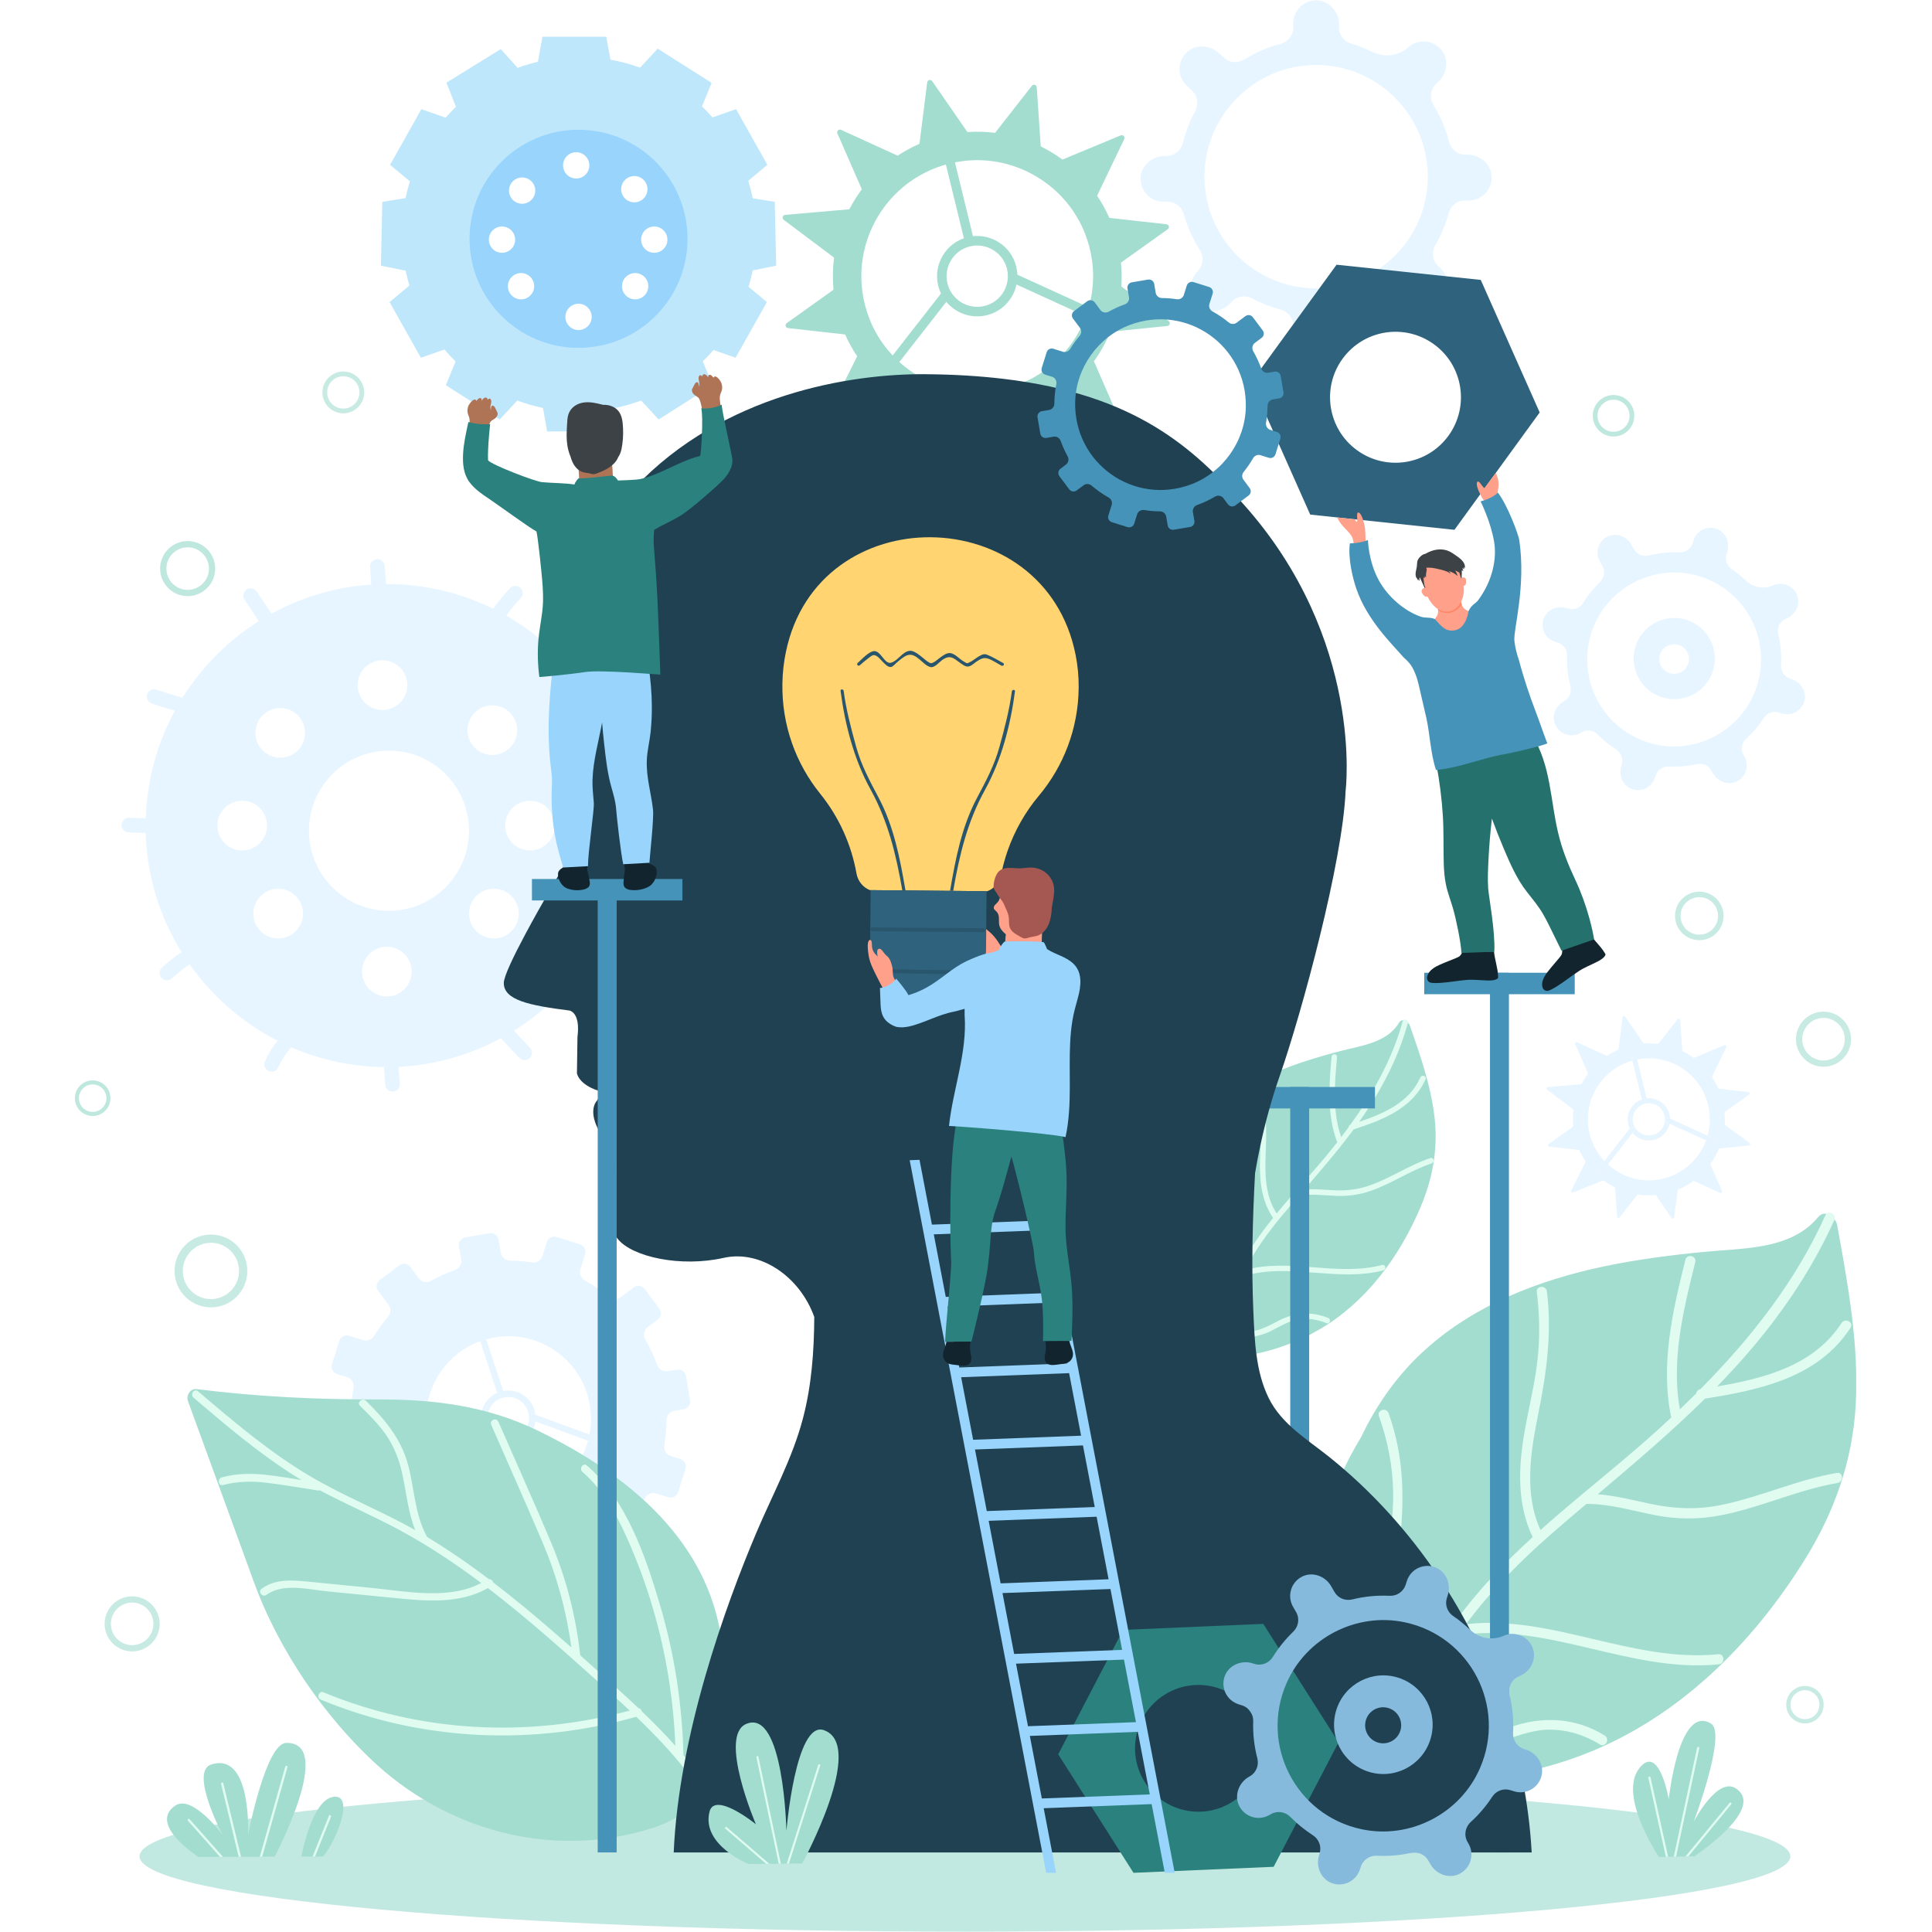
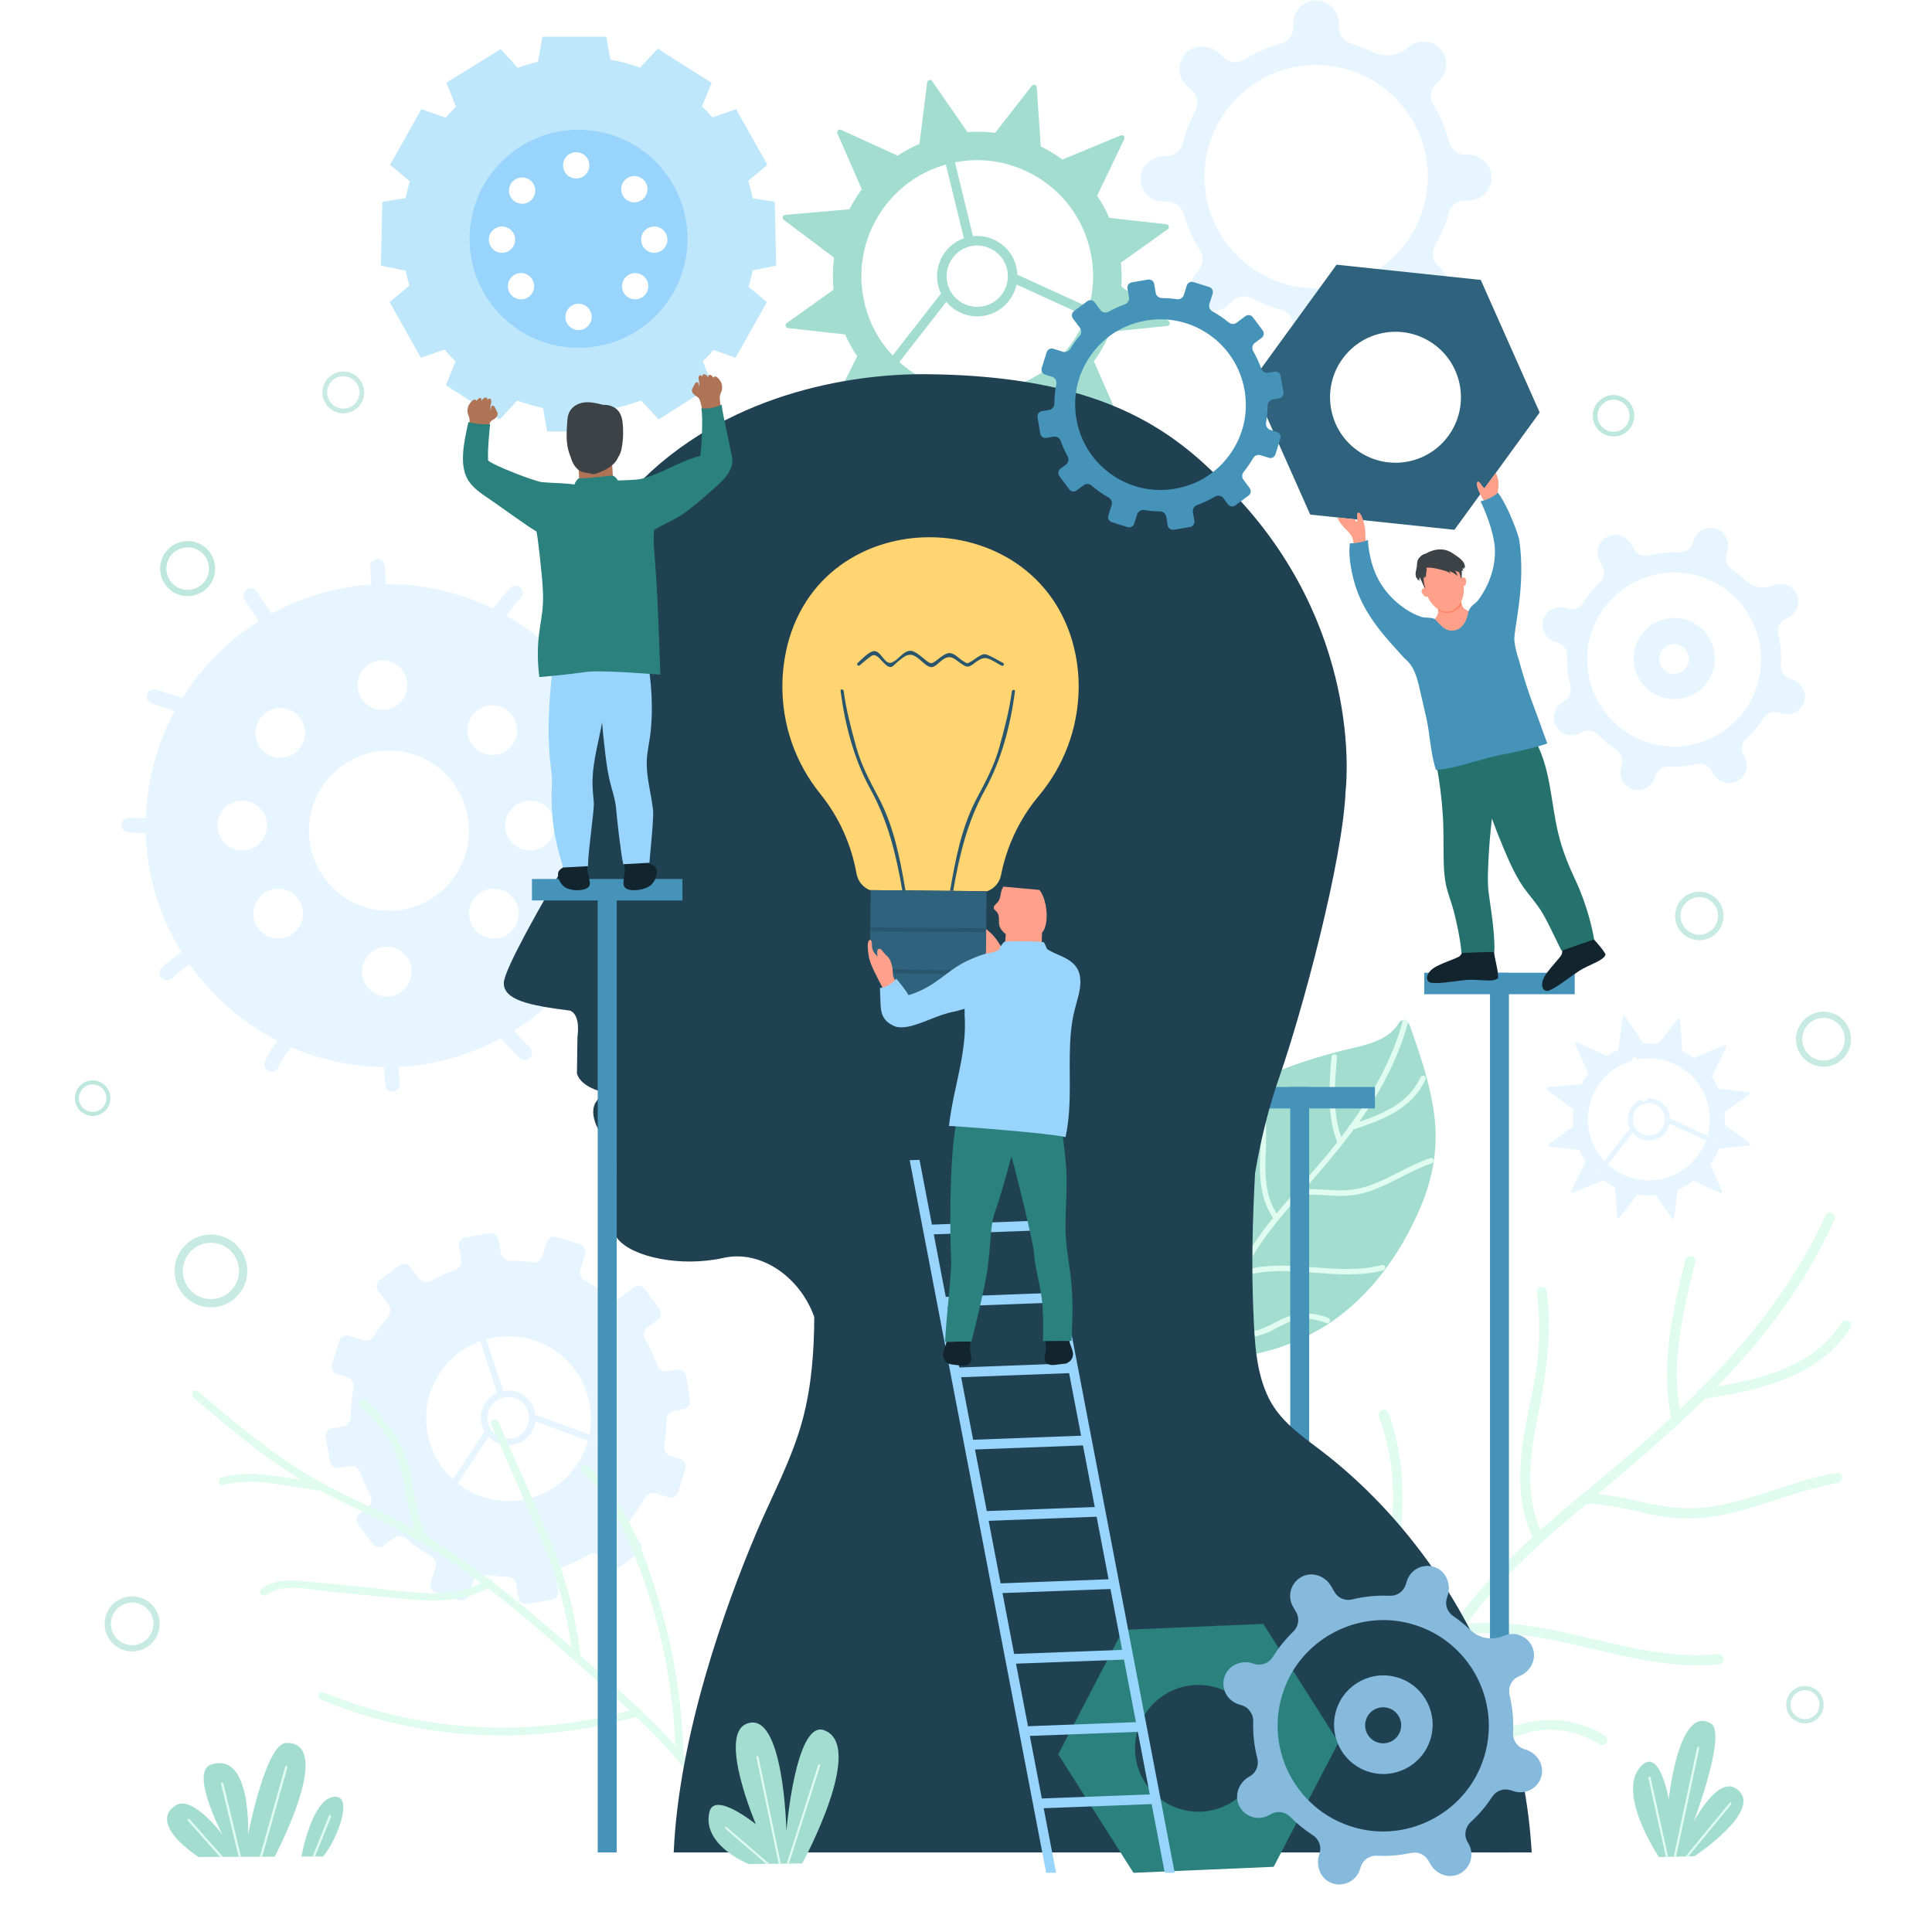
<svg xmlns="http://www.w3.org/2000/svg" width="500" zoomAndPan="magnify" viewBox="0 0 375 375" height="500" preserveAspectRatio="xMidYMid meet" version="1.0">
  <defs>
    <clipPath id="5f460a1da0">
-       <path d="M 27 345.07 L 347.891 345.07 L 347.891 374.938 L 27 374.938 Z M 27 345.07 " clip-rule="nonzero" />
-     </clipPath>
+       </clipPath>
    <clipPath id="4c97ab1821">
      <path d="M 14.531 209 L 22 209 L 22 217 L 14.531 217 Z M 14.531 209 " clip-rule="nonzero" />
    </clipPath>
    <clipPath id="0e4db840e6">
-       <path d="M 255 235.238 L 360.281 235.238 L 360.281 345.746 L 255 345.746 Z M 255 235.238 " clip-rule="nonzero" />
-     </clipPath>
+       </clipPath>
  </defs>
  <rect x="-37.5" width="450" fill="#ffffff" y="-37.5" height="450" fill-opacity="1" />
  <rect x="-37.5" width="450" fill="#ffffff" y="-37.5" height="450" fill-opacity="1" />
  <path fill="#e6f5ff" d="M 102.148 311.324 C 101.418 311.324 100.773 310.801 100.648 310.059 L 100.219 307.523 C 100.07 306.641 99.301 306.027 98.406 306.016 C 96.887 306.004 95.391 305.879 93.918 305.645 C 93.816 305.629 93.715 305.621 93.613 305.621 C 92.824 305.621 92.105 306.105 91.859 306.883 L 91.02 309.551 C 90.816 310.203 90.215 310.617 89.57 310.617 C 89.414 310.617 89.262 310.598 89.109 310.551 L 84.582 309.125 C 83.785 308.871 83.336 308.016 83.59 307.215 L 84.543 304.188 C 84.801 303.355 84.422 302.477 83.664 302.047 C 81.926 301.062 80.289 299.914 78.773 298.617 C 78.422 298.316 77.984 298.156 77.551 298.156 C 77.176 298.156 76.801 298.273 76.48 298.512 L 74.48 300.008 C 74.207 300.211 73.887 300.309 73.57 300.309 C 73.105 300.309 72.648 300.098 72.348 299.699 L 69.512 295.891 C 69.008 295.219 69.148 294.262 69.82 293.758 L 71.406 292.578 C 72.145 292.023 72.328 291.02 71.883 290.211 C 71.105 288.797 70.434 287.312 69.879 285.762 C 69.613 285.016 68.93 284.52 68.164 284.52 C 68.062 284.52 67.961 284.527 67.859 284.543 L 65.773 284.898 C 65.688 284.914 65.602 284.922 65.516 284.922 C 64.789 284.922 64.145 284.398 64.02 283.652 L 63.227 278.973 C 63.082 278.145 63.641 277.355 64.469 277.215 L 66.566 276.859 C 67.441 276.711 68.055 275.941 68.062 275.055 C 68.078 273.148 68.27 271.27 68.629 269.445 C 68.809 268.523 68.309 267.609 67.41 267.328 L 65.43 266.703 C 64.629 266.453 64.184 265.598 64.434 264.793 L 65.859 260.266 C 66.062 259.617 66.664 259.195 67.309 259.195 C 67.461 259.195 67.617 259.223 67.77 259.27 L 70.496 260.125 C 70.676 260.184 70.855 260.207 71.031 260.207 C 71.656 260.207 72.254 259.875 72.598 259.312 C 73.414 257.996 74.328 256.738 75.328 255.559 C 75.883 254.902 75.938 253.961 75.426 253.273 L 73.414 250.574 C 72.91 249.902 73.051 248.949 73.723 248.441 L 77.523 245.602 C 77.801 245.398 78.121 245.301 78.434 245.301 C 78.902 245.301 79.359 245.512 79.656 245.914 L 81.309 248.129 C 81.66 248.602 82.199 248.848 82.746 248.848 C 83.066 248.848 83.387 248.766 83.684 248.602 C 85.145 247.781 86.695 247.082 88.309 246.504 C 89.148 246.203 89.672 245.371 89.523 244.488 L 89.09 241.93 C 88.949 241.102 89.504 240.316 90.336 240.176 L 95.016 239.379 C 95.102 239.363 95.188 239.355 95.273 239.355 C 96 239.355 96.645 239.883 96.77 240.625 L 97.203 243.18 C 97.352 244.066 98.125 244.68 99.02 244.688 C 100.449 244.703 101.863 244.816 103.25 245.027 C 103.348 245.043 103.445 245.051 103.543 245.051 C 104.336 245.051 105.055 244.562 105.301 243.785 L 106.148 241.094 C 106.352 240.445 106.953 240.027 107.598 240.027 C 107.75 240.027 107.902 240.047 108.055 240.098 L 112.582 241.523 C 113.383 241.777 113.832 242.629 113.578 243.43 L 112.645 246.391 C 112.383 247.227 112.766 248.105 113.531 248.531 C 115.184 249.445 116.75 250.508 118.207 251.707 C 118.555 251.992 118.977 252.141 119.398 252.141 C 119.77 252.141 120.141 252.023 120.457 251.789 L 123.004 249.887 C 123.277 249.684 123.598 249.582 123.914 249.582 C 124.379 249.582 124.836 249.797 125.137 250.195 L 127.973 254 C 128.477 254.676 128.34 255.629 127.664 256.133 L 125.707 257.594 C 124.957 258.152 124.781 259.176 125.25 259.988 C 126.156 261.551 126.922 263.207 127.543 264.949 C 127.812 265.691 128.496 266.184 129.258 266.184 C 129.355 266.184 129.457 266.176 129.559 266.16 L 131.387 265.852 C 131.473 265.836 131.559 265.828 131.645 265.828 C 132.375 265.828 133.016 266.355 133.145 267.098 L 133.938 271.777 C 134.078 272.609 133.52 273.395 132.688 273.535 L 130.863 273.844 C 129.984 273.996 129.367 274.762 129.363 275.66 C 129.348 277.305 129.207 278.926 128.938 280.52 C 128.785 281.43 129.285 282.316 130.168 282.598 L 132.055 283.188 C 132.855 283.441 133.301 284.297 133.047 285.102 L 131.625 289.625 C 131.422 290.281 130.824 290.695 130.176 290.695 C 130.023 290.695 129.871 290.672 129.719 290.625 L 127.336 289.875 C 127.156 289.82 126.977 289.793 126.797 289.793 C 126.152 289.793 125.547 290.145 125.207 290.73 C 124.402 292.113 123.5 293.434 122.5 294.68 C 121.969 295.332 121.93 296.25 122.43 296.926 L 124.227 299.336 C 124.73 300.008 124.594 300.965 123.918 301.465 L 120.113 304.305 C 119.84 304.508 119.52 304.605 119.203 304.605 C 118.738 304.605 118.281 304.395 117.98 303.996 L 116.672 302.242 C 116.32 301.766 115.781 301.52 115.227 301.52 C 114.895 301.52 114.559 301.609 114.254 301.789 C 112.637 302.738 110.922 303.547 109.117 304.199 C 108.273 304.5 107.75 305.34 107.902 306.223 L 108.328 308.75 C 108.469 309.582 107.91 310.371 107.082 310.512 L 102.402 311.305 C 102.32 311.316 102.234 311.324 102.148 311.324 M 88.855 287.941 C 91.609 290.098 95.059 291.352 98.703 291.352 C 100.582 291.352 102.516 291.016 104.43 290.305 C 109.199 288.52 112.801 284.453 114.141 279.641 L 116.199 280.395 L 116.621 279.242 L 114.422 278.438 C 114.59 277.578 114.688 276.703 114.703 275.812 C 114.895 266.406 107.363 259.355 98.719 259.355 C 97.293 259.355 95.836 259.547 94.379 259.953 L 94.336 259.82 L 93.176 260.207 L 93.211 260.324 C 93.137 260.352 93.066 260.375 92.992 260.402 C 87 262.641 82.852 268.492 82.723 274.891 C 82.617 279.863 84.676 284.18 87.914 287.141 L 86.605 289.117 L 87.629 289.797 L 88.855 287.941 " fill-opacity="1" fill-rule="nonzero" />
  <path fill="#e6f5ff" d="M 98.652 280.508 C 97.215 280.508 95.836 279.914 94.844 278.895 L 95.512 277.887 L 94.492 277.211 L 94.062 277.859 C 93.879 277.547 93.73 277.215 93.613 276.859 C 92.754 274.246 94.043 271.438 96.508 270.348 L 96.699 270.93 L 97.863 270.543 L 97.68 269.988 C 98.004 269.93 98.324 269.898 98.648 269.898 C 100.875 269.898 102.953 271.316 103.684 273.543 C 103.801 273.895 103.875 274.246 103.918 274.602 L 103.211 274.344 L 102.789 275.496 L 103.906 275.902 C 103.641 277.855 102.297 279.586 100.305 280.242 C 99.758 280.418 99.199 280.508 98.652 280.508 M 98.648 271.156 C 98.23 271.156 97.805 271.223 97.387 271.359 C 95.27 272.055 94.113 274.348 94.809 276.465 C 95.367 278.168 96.953 279.25 98.652 279.25 C 99.07 279.25 99.492 279.184 99.914 279.047 C 102.031 278.348 103.184 276.055 102.492 273.941 C 101.93 272.238 100.348 271.156 98.648 271.156 " fill-opacity="1" fill-rule="nonzero" />
  <path fill="#e6f5ff" d="M 96.699 270.93 L 96.508 270.348 L 93.211 260.324 L 93.176 260.207 L 94.336 259.82 L 94.379 259.953 L 97.68 269.988 L 97.863 270.543 L 96.699 270.93 " fill-opacity="1" fill-rule="nonzero" />
  <path fill="#e6f5ff" d="M 87.629 289.797 L 86.605 289.117 L 87.914 287.141 L 94.062 277.859 L 94.492 277.211 L 95.512 277.887 L 94.844 278.895 L 88.855 287.941 L 87.629 289.797 " fill-opacity="1" fill-rule="nonzero" />
  <path fill="#e6f5ff" d="M 116.199 280.395 L 114.141 279.641 L 103.906 275.902 L 102.789 275.496 L 103.211 274.344 L 103.918 274.602 L 114.422 278.438 L 116.621 279.242 L 116.199 280.395 " fill-opacity="1" fill-rule="nonzero" />
  <path fill="#e6f5ff" d="M 255.461 68.258 C 255.383 68.258 255.305 68.254 255.223 68.25 C 252.824 68.125 251.023 65.969 251.023 63.562 L 251.023 63.242 C 251.023 61.746 249.996 60.465 248.547 60.082 C 246.617 59.566 244.773 58.844 243.043 57.93 C 242.535 57.664 241.992 57.535 241.453 57.535 C 240.562 57.535 239.688 57.891 239.055 58.594 L 238.805 58.859 C 237.926 59.828 236.727 60.312 235.52 60.312 C 234.379 60.312 233.238 59.879 232.359 58.992 C 230.668 57.281 230.789 54.477 232.406 52.695 L 232.582 52.504 C 233.582 51.402 233.688 49.777 232.891 48.52 C 231.543 46.387 230.488 44.051 229.781 41.574 C 229.379 40.152 228.113 39.152 226.637 39.152 C 226.633 39.152 226.629 39.152 226.625 39.152 L 225.852 39.156 C 225.844 39.156 225.836 39.156 225.828 39.156 C 223.305 39.156 221.277 37.051 221.398 34.496 C 221.512 32.094 223.66 30.281 226.062 30.27 L 226.441 30.27 C 227.945 30.262 229.227 29.219 229.59 27.758 C 230.137 25.574 230.945 23.496 231.992 21.562 C 232.711 20.223 232.465 18.578 231.344 17.555 L 230.395 16.691 C 228.527 14.988 228.445 12.047 230.266 10.242 C 231.098 9.418 232.191 9.023 233.305 9.023 C 234.465 9.023 235.648 9.457 236.559 10.289 L 237.574 11.211 C 238.184 11.77 238.965 12.051 239.75 12.051 C 240.359 12.051 240.973 11.883 241.516 11.547 C 243.68 10.211 246.047 9.184 248.559 8.508 C 250 8.121 251.023 6.844 251.023 5.352 L 251.023 4.52 C 251.023 2.066 253.008 0.074 255.461 0.074 C 255.539 0.074 255.621 0.078 255.699 0.082 C 258.102 0.211 259.906 2.367 259.906 4.77 L 259.906 5.344 C 259.906 6.848 260.93 8.121 262.379 8.508 C 263.582 8.828 265.18 9.508 266.605 10.168 C 267.445 10.559 268.348 10.75 269.238 10.75 C 270.641 10.75 272.027 10.273 273.152 9.344 L 273.488 9.066 C 274.316 8.379 275.32 8.047 276.316 8.047 C 277.668 8.047 279.008 8.66 279.891 9.844 C 281.32 11.777 280.809 14.543 278.957 16.074 L 278.902 16.121 C 277.625 17.172 277.379 18.996 278.246 20.41 C 279.582 22.602 280.609 25 281.277 27.543 C 281.652 28.992 282.938 30.023 284.434 30.023 C 284.438 30.023 284.441 30.023 284.445 30.023 L 284.82 30.02 C 284.828 30.02 284.836 30.02 284.84 30.02 C 287.238 30.02 289.391 31.809 289.527 34.207 C 289.672 36.766 287.645 38.895 285.113 38.906 L 284.332 38.91 C 282.855 38.914 281.59 39.914 281.203 41.34 C 280.598 43.555 279.715 45.656 278.59 47.602 C 277.812 48.949 278.039 50.645 279.188 51.691 L 279.512 51.988 C 281.387 53.691 281.465 56.633 279.645 58.438 C 278.812 59.262 277.715 59.656 276.609 59.656 C 275.445 59.656 274.262 59.223 273.352 58.391 L 272.688 57.785 C 272.07 57.227 271.293 56.945 270.508 56.945 C 269.934 56.945 269.359 57.09 268.84 57.395 C 266.828 58.559 264.652 59.473 262.355 60.086 C 260.918 60.473 259.906 61.75 259.906 63.238 L 259.906 63.812 C 259.906 66.266 257.914 68.258 255.461 68.258 M 255.465 12.613 C 254.734 12.613 253.988 12.648 253.242 12.727 C 243.109 13.738 234.914 21.938 233.902 32.078 C 232.609 45.027 242.781 55.977 255.461 55.977 C 256.191 55.977 256.934 55.941 257.68 55.867 C 267.812 54.852 276.008 46.656 277.023 36.516 C 278.316 23.57 268.145 12.613 255.465 12.613 " fill-opacity="1" fill-rule="nonzero" />
  <path fill="#e6f5ff" d="M 76.148 211.887 C 75.801 211.887 75.418 211.699 75.18 211.465 C 74.902 211.188 74.793 210.84 74.766 210.457 C 74.68 209.344 74.594 208.23 74.508 207.117 C 68.121 207.035 62.047 205.668 56.516 203.277 C 56.477 203.336 56.449 203.406 56.398 203.461 C 56.152 203.727 55.922 204.004 55.691 204.285 C 55.035 205.16 54.477 206.109 54.047 207.113 L 54.082 207.031 C 53.938 207.363 53.77 207.625 53.453 207.824 C 53.246 207.957 53.004 208.012 52.758 208.012 C 52.621 208.012 52.488 207.996 52.359 207.969 C 52.02 207.891 51.68 207.609 51.504 207.312 C 51.344 207.031 51.234 206.535 51.363 206.215 C 51.988 204.676 52.836 203.277 53.906 202.016 C 47.055 198.527 41.191 193.398 36.793 187.164 C 36.395 187.445 35.988 187.711 35.602 188.008 C 34.844 188.598 34.113 189.211 33.41 189.863 C 33.117 190.133 32.762 190.27 32.402 190.27 C 32.047 190.27 31.688 190.133 31.395 189.863 C 30.844 189.355 30.848 188.355 31.395 187.848 C 32.598 186.742 33.891 185.734 35.23 184.797 C 31.051 178.039 28.527 170.148 28.273 161.672 C 27.188 161.637 26.105 161.602 25.02 161.566 C 24.223 161.543 23.633 160.938 23.598 160.145 C 23.566 159.402 24.254 158.719 24.984 158.719 C 24.996 158.719 25.008 158.719 25.02 158.719 C 26.117 158.754 27.211 158.789 28.305 158.824 C 28.531 151.277 30.562 144.191 33.949 137.953 C 32.469 137.516 30.992 137.074 29.527 136.582 C 28.773 136.324 28.355 135.617 28.535 134.828 C 28.672 134.23 29.301 133.773 29.914 133.773 C 30.043 133.773 30.168 133.793 30.285 133.836 C 31.984 134.41 33.699 134.934 35.426 135.434 C 39.184 129.434 44.25 124.336 50.238 120.566 C 49.301 119.152 48.363 117.742 47.418 116.328 C 46.977 115.668 47.316 114.777 47.93 114.379 C 48.145 114.242 48.375 114.184 48.605 114.184 C 49.102 114.184 49.594 114.469 49.875 114.891 L 52.695 119.121 C 58.52 115.938 65.07 113.918 72.07 113.473 C 71.992 112.293 71.91 111.117 71.828 109.938 C 71.773 109.141 72.527 108.547 73.254 108.516 C 73.273 108.512 73.297 108.512 73.312 108.512 C 74.086 108.512 74.625 109.215 74.676 109.938 C 74.754 111.082 74.832 112.223 74.91 113.367 C 74.973 113.367 75.031 113.363 75.094 113.363 C 82.516 113.363 89.527 115.102 95.762 118.176 L 95.805 118.043 C 96.777 116.664 97.852 115.352 99.023 114.137 C 99.293 113.859 99.645 113.73 100 113.73 C 100.371 113.73 100.75 113.875 101.035 114.137 C 101.609 114.664 101.555 115.617 101.035 116.152 C 100.281 116.934 99.574 117.758 98.906 118.609 C 98.688 118.898 98.473 119.184 98.266 119.48 L 98.254 119.492 C 104.449 123.027 109.75 127.949 113.762 133.812 C 114.984 133.027 116.207 132.242 117.426 131.453 C 117.641 131.316 117.875 131.258 118.109 131.258 C 118.609 131.258 119.102 131.539 119.375 131.965 C 119.805 132.629 119.492 133.508 118.863 133.914 C 117.676 134.68 116.488 135.445 115.301 136.207 C 119.207 142.734 121.586 150.281 121.906 158.367 C 122.094 158.367 122.285 158.371 122.477 158.371 C 123.43 158.371 124.383 158.344 125.332 158.273 C 125.363 158.27 125.391 158.27 125.418 158.27 C 126.172 158.27 126.723 159 126.758 159.699 C 126.793 160.508 126.074 161.066 125.332 161.121 C 124.402 161.191 123.469 161.219 122.531 161.219 C 122.324 161.219 122.113 161.219 121.906 161.215 C 121.766 168.039 120.148 174.488 117.395 180.289 C 118.957 180.852 120.512 181.453 122.035 182.117 C 122.766 182.438 122.871 183.449 122.551 184.066 C 122.387 184.379 122.027 184.629 121.699 184.723 C 121.578 184.754 121.465 184.77 121.355 184.77 C 121.098 184.77 120.859 184.691 120.602 184.578 C 120.461 184.516 120.32 184.457 120.18 184.398 L 120.035 184.336 C 119.812 184.242 119.59 184.148 119.367 184.055 C 118.887 183.863 118.41 183.676 117.93 183.492 C 117.32 183.258 116.703 183.051 116.086 182.836 C 112.199 189.875 106.566 195.812 99.762 200.051 C 100.777 201.164 101.801 202.273 102.852 203.352 C 103.41 203.922 103.379 204.793 102.852 205.367 C 102.598 205.641 102.234 205.777 101.863 205.777 C 101.484 205.777 101.105 205.633 100.84 205.367 C 99.609 204.109 98.414 202.82 97.234 201.516 C 91.262 204.738 84.535 206.73 77.355 207.074 L 77.613 210.457 C 77.672 211.254 76.914 211.848 76.188 211.883 C 76.172 211.883 76.16 211.887 76.148 211.887 M 75.094 183.758 C 72.43 183.758 70.273 185.918 70.273 188.586 C 70.273 191.254 72.43 193.414 75.094 193.414 C 77.758 193.414 79.918 191.254 79.918 188.586 C 79.918 185.918 77.758 183.758 75.094 183.758 M 95.855 172.5 C 94.844 172.5 93.824 172.816 92.953 173.477 C 90.828 175.078 90.406 178.102 92.008 180.23 C 92.953 181.492 94.402 182.156 95.859 182.156 C 96.875 182.156 97.895 181.836 98.762 181.18 C 100.891 179.578 101.312 176.551 99.711 174.422 C 98.762 173.16 97.32 172.5 95.855 172.5 M 54 172.5 C 52.473 172.5 50.973 173.223 50.035 174.574 C 48.516 176.762 49.055 179.77 51.238 181.289 C 52.078 181.875 53.039 182.152 53.992 182.152 C 55.516 182.152 57.02 181.43 57.957 180.082 C 59.477 177.895 58.938 174.887 56.75 173.367 C 55.91 172.781 54.953 172.5 54 172.5 M 75.5 145.699 C 66.922 145.699 59.965 152.656 59.965 161.242 C 59.965 169.828 66.922 176.785 75.5 176.785 C 84.082 176.785 91.035 169.828 91.035 161.242 C 91.035 152.656 84.082 145.699 75.5 145.699 M 102.879 155.418 C 100.234 155.418 98.082 157.547 98.051 160.191 C 98.02 162.855 100.156 165.043 102.82 165.074 C 102.84 165.074 102.859 165.074 102.879 165.074 C 105.52 165.074 107.672 162.949 107.703 160.301 C 107.73 157.637 105.594 155.449 102.934 155.422 C 102.914 155.418 102.895 155.418 102.879 155.418 M 47.008 155.418 C 44.371 155.418 42.215 157.547 42.188 160.191 C 42.16 162.855 44.293 165.043 46.957 165.074 C 46.977 165.074 46.996 165.074 47.016 165.074 C 49.652 165.074 51.805 162.949 51.836 160.301 C 51.867 157.637 49.73 155.449 47.066 155.422 C 47.051 155.418 47.031 155.418 47.008 155.418 M 54.395 137.426 C 52.871 137.426 51.371 138.148 50.434 139.496 C 48.91 141.684 49.449 144.691 51.641 146.215 C 52.48 146.801 53.438 147.078 54.387 147.078 C 55.914 147.078 57.418 146.355 58.352 145.008 C 59.875 142.82 59.336 139.812 57.148 138.289 C 56.309 137.703 55.348 137.426 54.395 137.426 M 95.555 136.902 C 94.547 136.902 93.523 137.219 92.656 137.875 C 90.527 139.48 90.105 142.508 91.711 144.633 C 92.656 145.895 94.102 146.559 95.562 146.559 C 96.574 146.559 97.594 146.238 98.465 145.582 C 100.59 143.977 101.016 140.953 99.414 138.824 C 98.461 137.566 97.02 136.902 95.555 136.902 M 74.234 128.16 C 71.57 128.16 69.41 130.32 69.41 132.984 C 69.41 135.652 71.57 137.812 74.234 137.812 C 76.898 137.812 79.059 135.652 79.059 132.984 C 79.059 130.32 76.898 128.16 74.234 128.16 " fill-opacity="1" fill-rule="nonzero" />
  <g clip-path="url(#5f460a1da0)">
    <path fill="#c2e9e1" d="M 187.293 374.938 C 98.812 374.938 27.086 368.391 27.086 360.305 C 27.086 352.23 98.812 345.676 187.293 345.676 C 275.773 345.676 347.504 352.23 347.504 360.305 C 347.504 368.391 275.773 374.938 187.293 374.938 " fill-opacity="1" fill-rule="nonzero" />
  </g>
  <path fill="#a2ddd0" d="M 53.309 360.379 C 53.309 360.379 65.168 338.062 55.531 338.301 C 51.57 338.398 48.148 356.137 48.148 356.137 C 48.148 356.137 48.926 339.949 41 342.488 C 36.715 343.867 43.199 356.137 43.199 356.137 C 43.199 356.137 37.324 348.211 34.023 350.465 C 28.637 354.133 38.52 360.438 38.52 360.438 L 53.309 360.379 " fill-opacity="1" fill-rule="nonzero" />
  <path fill="#a2ddd0" d="M 58.508 360.355 C 58.508 360.355 60.598 348.543 65.191 348.746 C 68.477 348.895 65.512 356.891 62.727 360.348 C 62.727 360.348 58.637 360.355 58.508 360.355 " fill-opacity="1" fill-rule="nonzero" />
  <path fill="#e0fbf0" d="M 50.426 360.387 L 55.367 342.902 C 55.402 342.781 55.523 342.715 55.641 342.746 C 55.758 342.781 55.824 342.902 55.793 343.023 L 50.887 360.387 L 50.426 360.387 " fill-opacity="1" fill-rule="nonzero" />
  <path fill="#e0fbf0" d="M 46.332 360.406 L 42.91 346.254 C 42.883 346.137 42.957 346.016 43.074 345.988 C 43.191 345.961 43.312 346.031 43.344 346.152 L 46.789 360.402 L 46.332 360.406 " fill-opacity="1" fill-rule="nonzero" />
  <path fill="#e0fbf0" d="M 60.672 360.348 L 63.836 352.457 C 63.879 352.344 64.008 352.289 64.121 352.332 C 64.234 352.379 64.289 352.508 64.246 352.621 L 61.152 360.348 L 60.672 360.348 " fill-opacity="1" fill-rule="nonzero" />
  <path fill="#e0fbf0" d="M 42.699 360.426 L 36.48 353.406 C 36.398 353.312 36.406 353.172 36.5 353.094 C 36.59 353.012 36.73 353.02 36.809 353.109 L 43.289 360.422 L 42.699 360.426 " fill-opacity="1" fill-rule="nonzero" />
  <path fill="#a2ddd0" d="M 321.992 360.438 C 321.992 360.438 313.262 347.492 318.824 342.531 C 322.238 339.488 323.906 349.227 323.906 349.227 C 323.906 349.227 325.84 330.645 332.129 334.566 C 335.203 336.484 328.742 353.617 328.742 353.617 C 328.742 353.617 333.34 344.707 336.969 347.152 C 342.824 351.102 328.867 360.305 328.867 360.305 L 321.992 360.438 " fill-opacity="1" fill-rule="nonzero" />
  <path fill="#e0fbf0" d="M 325.32 360.375 L 329.832 339.324 C 329.855 339.215 329.781 339.094 329.664 339.07 C 329.547 339.047 329.438 339.121 329.41 339.238 L 324.875 360.379 L 325.32 360.375 " fill-opacity="1" fill-rule="nonzero" />
  <path fill="#e0fbf0" d="M 327.719 360.328 L 336.031 350.223 C 336.105 350.133 336.094 349.996 336 349.922 C 335.91 349.848 335.777 349.859 335.699 349.949 L 327.156 360.34 L 327.719 360.328 " fill-opacity="1" fill-rule="nonzero" />
  <path fill="#e0fbf0" d="M 323.781 360.402 L 320.363 344.984 C 320.34 344.867 320.227 344.793 320.105 344.82 C 319.992 344.844 319.922 344.961 319.945 345.078 L 323.344 360.41 L 323.781 360.402 " fill-opacity="1" fill-rule="nonzero" />
  <path fill="#c7ebe3" d="M 66.637 80.227 C 64.398 80.227 62.582 78.406 62.582 76.168 C 62.582 73.93 64.398 72.109 66.637 72.109 C 68.875 72.109 70.695 73.93 70.695 76.168 C 70.695 78.406 68.875 80.227 66.637 80.227 M 66.637 73.031 C 64.91 73.031 63.504 74.438 63.504 76.168 C 63.504 77.898 64.91 79.305 66.637 79.305 C 68.367 79.305 69.773 77.898 69.773 76.168 C 69.773 74.438 68.367 73.031 66.637 73.031 " fill-opacity="1" fill-rule="nonzero" />
  <path fill="#c7ebe3" d="M 350.34 334.516 C 348.34 334.516 346.707 332.887 346.707 330.879 C 346.707 328.875 348.34 327.246 350.34 327.246 C 352.344 327.246 353.973 328.875 353.973 330.879 C 353.973 332.887 352.344 334.516 350.34 334.516 M 350.34 328.07 C 348.793 328.07 347.535 329.332 347.535 330.879 C 347.535 332.43 348.793 333.688 350.34 333.688 C 351.891 333.688 353.148 332.43 353.148 330.879 C 353.148 329.332 351.891 328.07 350.34 328.07 " fill-opacity="1" fill-rule="nonzero" />
  <path fill="#c7ebe3" d="M 40.941 253.758 C 37.047 253.758 33.879 250.586 33.879 246.691 C 33.879 242.793 37.047 239.621 40.941 239.621 C 44.84 239.621 48.008 242.793 48.008 246.691 C 48.008 250.586 44.84 253.758 40.941 253.758 M 40.941 241.227 C 37.934 241.227 35.484 243.68 35.484 246.691 C 35.484 249.699 37.934 252.152 40.941 252.152 C 43.949 252.152 46.398 249.699 46.398 246.691 C 46.398 243.68 43.949 241.227 40.941 241.227 " fill-opacity="1" fill-rule="nonzero" />
  <path fill="#bee7de" d="M 36.422 115.711 C 33.477 115.711 31.082 113.312 31.082 110.367 C 31.082 107.418 33.477 105.02 36.422 105.02 C 39.371 105.02 41.77 107.418 41.77 110.367 C 41.77 113.312 39.371 115.711 36.422 115.711 M 36.422 106.234 C 34.148 106.234 32.297 108.09 32.297 110.367 C 32.297 112.641 34.148 114.496 36.422 114.496 C 38.703 114.496 40.555 112.641 40.555 110.367 C 40.555 108.09 38.703 106.234 36.422 106.234 " fill-opacity="1" fill-rule="nonzero" />
  <g clip-path="url(#4c97ab1821)">
    <path fill="#bee7de" d="M 17.984 216.613 C 16.082 216.613 14.531 215.062 14.531 213.156 C 14.531 211.25 16.082 209.699 17.984 209.699 C 19.891 209.699 21.438 211.25 21.438 213.156 C 21.438 215.062 19.891 216.613 17.984 216.613 M 17.984 210.484 C 16.516 210.484 15.316 211.684 15.316 213.156 C 15.316 214.629 16.516 215.824 17.984 215.824 C 19.457 215.824 20.656 214.629 20.656 213.156 C 20.656 211.684 19.457 210.484 17.984 210.484 " fill-opacity="1" fill-rule="nonzero" />
  </g>
  <path fill="#bee7de" d="M 313.188 84.73 C 310.965 84.73 309.16 82.922 309.16 80.699 C 309.16 78.477 310.965 76.672 313.188 76.672 C 315.406 76.672 317.215 78.477 317.215 80.699 C 317.215 82.922 315.406 84.73 313.188 84.73 M 313.188 77.586 C 311.473 77.586 310.074 78.984 310.074 80.699 C 310.074 82.414 311.473 83.812 313.188 83.812 C 314.902 83.812 316.297 82.414 316.297 80.699 C 316.297 78.984 314.902 77.586 313.188 77.586 " fill-opacity="1" fill-rule="nonzero" />
  <path fill="#c7ebe3" d="M 25.648 320.539 C 22.703 320.539 20.305 318.141 20.305 315.191 C 20.305 312.246 22.703 309.848 25.648 309.848 C 28.594 309.848 30.992 312.246 30.992 315.191 C 30.992 318.141 28.594 320.539 25.648 320.539 M 25.648 311.062 C 23.371 311.062 21.52 312.914 21.52 315.191 C 21.52 317.469 23.371 319.32 25.648 319.32 C 27.926 319.32 29.777 317.469 29.777 315.191 C 29.777 312.914 27.926 311.062 25.648 311.062 " fill-opacity="1" fill-rule="nonzero" />
  <path fill="#c7ebe3" d="M 353.941 207.055 C 350.996 207.055 348.598 204.656 348.598 201.707 C 348.598 198.762 350.996 196.359 353.941 196.359 C 356.891 196.359 359.285 198.762 359.285 201.707 C 359.285 204.656 356.891 207.055 353.941 207.055 M 353.941 197.578 C 351.664 197.578 349.812 199.43 349.812 201.707 C 349.812 203.988 351.664 205.84 353.941 205.84 C 356.219 205.84 358.066 203.988 358.066 201.707 C 358.066 199.43 356.219 197.578 353.941 197.578 " fill-opacity="1" fill-rule="nonzero" />
  <path fill="#c7ebe3" d="M 329.836 182.488 C 327.238 182.488 325.125 180.375 325.125 177.777 C 325.125 175.18 327.238 173.066 329.836 173.066 C 332.434 173.066 334.543 175.18 334.543 177.777 C 334.543 180.375 332.434 182.488 329.836 182.488 M 329.836 174.137 C 327.832 174.137 326.195 175.77 326.195 177.777 C 326.195 179.785 327.832 181.418 329.836 181.418 C 331.844 181.418 333.473 179.785 333.473 177.777 C 333.473 175.77 331.844 174.137 329.836 174.137 " fill-opacity="1" fill-rule="nonzero" />
-   <path fill="#a2ddd0" d="M 73.418 271.629 C 61.566 271.664 49.824 271.098 38.133 269.621 C 36.98 269.477 36.078 270.836 36.477 271.93 C 40.781 283.738 45.074 295.551 49.387 307.355 C 52.953 317.113 60.262 330.262 71.957 341.438 C 86.039 354.898 106.641 361.195 126.656 354.812 C 144.152 349.238 142.77 329.547 139.402 314.793 C 135.254 296.605 119.621 285.082 104.453 277.711 C 94.586 272.918 84.422 271.594 73.418 271.629 " fill-opacity="1" fill-rule="nonzero" />
  <path fill="#e0fbf0" d="M 37.559 271.285 C 43.742 276.547 49.949 281.844 56.809 286.223 C 57.375 286.586 57.953 286.922 58.527 287.266 C 56.25 286.898 53.969 286.531 51.68 286.27 C 48.789 285.934 45.891 285.996 43.066 286.75 C 42.133 287 42.359 288.5 43.301 288.246 C 46.098 287.5 48.926 287.457 51.789 287.809 C 55.102 288.215 58.398 288.797 61.695 289.301 C 61.836 289.324 61.961 289.305 62.066 289.266 C 67.203 291.996 72.559 294.289 77.688 297.062 C 83.203 300.043 88.402 303.516 93.402 307.262 C 87.074 310.586 78.977 308.883 72.207 308.219 C 68.098 307.809 63.996 307.402 59.891 307 C 56.734 306.695 53.461 306.402 50.77 308.383 C 49.984 308.961 50.945 310.133 51.73 309.559 C 54.914 307.211 59.875 308.523 63.5 308.879 C 67.723 309.297 71.941 309.711 76.16 310.129 C 82.398 310.746 89.07 311.453 94.703 308.246 C 101.949 313.785 108.797 319.895 115.57 325.965 C 117.801 327.965 120.035 329.965 122.219 332.02 C 102.539 337.328 81.707 336.316 62.805 328.484 C 61.906 328.109 61.371 329.531 62.273 329.906 C 81.723 337.961 103.285 338.922 123.492 333.227 C 127.926 337.469 132.109 341.941 135.609 347.023 C 136.164 347.824 137.332 346.863 136.785 346.062 C 135.492 344.188 134.105 342.398 132.648 340.664 L 132.66 340.523 C 132.395 330.648 130.883 320.871 128.066 311.395 C 125.266 301.949 121.57 291.094 113.926 284.461 C 113.191 283.82 112.32 285.059 113.051 285.695 C 117.129 289.238 119.695 293.988 121.852 298.867 C 123.781 303.223 125.426 307.711 126.762 312.285 C 129.293 320.93 130.727 329.867 131.086 338.859 C 129.004 336.523 126.805 334.293 124.535 332.129 C 124.484 331.828 124.277 331.582 123.953 331.574 C 122.742 330.426 121.516 329.297 120.281 328.176 C 117.746 325.875 115.195 323.582 112.633 321.301 C 111.758 313.68 109.941 306.469 106.961 299.387 C 103.656 291.531 100.145 283.758 96.73 275.949 C 96.336 275.055 94.949 275.668 95.344 276.562 C 98.645 284.109 102.008 291.637 105.242 299.215 C 108.086 305.887 109.934 312.637 110.906 319.766 C 107.871 317.094 104.809 314.453 101.691 311.883 C 99.734 310.27 97.746 308.688 95.734 307.148 C 95.652 306.805 95.297 306.5 94.902 306.508 C 91.035 303.586 87.047 300.828 82.898 298.324 L 82.875 298.262 C 80.469 293.938 80.465 288.91 79.184 284.234 C 77.809 279.184 74.691 275.512 71.047 271.906 C 70.363 271.227 69.184 272.176 69.875 272.863 C 71.707 274.68 73.566 276.5 75.02 278.645 C 76.484 280.809 77.434 283.219 78.008 285.754 C 78.863 289.504 79.156 293.414 80.594 296.984 C 74.043 293.305 67.039 290.523 60.551 286.738 C 52.547 282.07 45.465 276.035 38.438 270.047 C 37.695 269.414 36.824 270.652 37.559 271.285 " fill-opacity="1" fill-rule="nonzero" />
  <g clip-path="url(#0e4db840e6)">
    <path fill="#a2ddd0" d="M 350.52 302.383 C 355.926 293.617 359.574 283.738 360.195 272.684 C 360.84 261.199 358.727 249.449 356.602 237.855 C 356.27 236.039 354.141 234.758 352.941 236.199 C 347.598 242.637 338.504 242.219 330.617 243 C 324.133 243.641 317.68 244.469 311.367 245.797 C 298.59 248.488 286.301 253.266 276.629 261.98 C 271.426 266.668 267.281 272.445 264.215 278.898 C 262.68 281.434 261.258 284.062 260.094 286.898 C 253.945 301.891 253.383 321.59 261.684 337.906 C 265.824 346.047 272.582 345.719 279.957 345.66 C 289.562 345.582 298.977 343.82 307.652 340.441 C 325.73 333.395 340.188 319.129 350.52 302.383 " fill-opacity="1" fill-rule="nonzero" />
  </g>
  <path fill="#e0fbf0" d="M 311.48 336.871 C 305.875 333.387 299.426 333.039 293.285 335.199 C 289.812 336.422 286.578 337.441 282.855 337.414 C 279.289 337.395 275.762 336.711 272.273 336 C 275.445 329.789 278.773 323.656 282.691 317.883 C 282.793 317.734 282.902 317.594 283 317.445 C 300.215 314.684 316.379 324.785 333.609 323.051 C 334.863 322.922 334.777 320.953 333.512 321.082 C 316.844 322.762 301.184 313.352 284.562 315.25 C 289.48 308.598 295.309 302.781 301.566 297.348 C 303.672 295.52 305.793 293.711 307.918 291.91 C 312.578 291.887 316.988 293.293 321.531 294.145 C 325.496 294.887 329.406 294.934 333.379 294.234 C 341.328 292.832 348.68 289.207 356.641 287.855 C 357.875 287.648 357.797 285.68 356.543 285.891 C 348.738 287.215 341.52 290.66 333.762 292.176 C 329.211 293.062 324.828 292.852 320.301 291.887 C 316.91 291.16 313.566 290.309 310.133 290.031 C 317.238 284.012 324.332 278 330.949 271.473 C 341.582 269.793 352.938 267.391 359.188 257.703 C 359.871 256.641 358.133 255.723 357.445 256.781 C 352.113 265.047 342.477 267.551 333.297 269.105 C 335.762 266.578 338.152 263.965 340.441 261.238 C 346.676 253.801 352.051 245.68 356.043 236.816 C 356.562 235.668 354.828 234.738 354.305 235.895 C 348.535 248.707 339.867 259.723 330.047 269.633 C 329.566 269.719 329.297 270.082 329.219 270.473 C 328.18 271.512 327.125 272.531 326.062 273.543 C 325.535 270.59 325.398 267.625 325.527 264.66 C 325.82 258.016 327.453 251.387 329.051 244.961 C 329.355 243.73 327.438 243.301 327.133 244.531 C 324.641 254.52 322.238 264.863 324.387 275.133 C 323.543 275.918 322.695 276.699 321.844 277.473 C 317.055 281.82 312.012 285.93 307.016 290.102 L 306.922 290.176 C 304.254 292.41 301.598 294.66 299.008 296.977 C 295.793 289.91 297.066 281.977 298.539 274.625 C 300.152 266.602 301.27 258.859 300.258 250.672 C 300.105 249.426 298.137 249.508 298.293 250.766 C 298.855 255.332 298.93 259.93 298.367 264.496 C 297.824 268.945 296.727 273.301 295.945 277.715 C 294.715 284.664 294.379 291.848 297.484 298.352 C 292.062 303.297 286.957 308.551 282.633 314.555 C 279.922 318.316 277.508 322.258 275.234 326.285 C 269.387 319.164 270.504 309.191 271.547 300.621 C 272.648 291.566 272.648 282.969 269.52 274.285 C 269.094 273.094 267.215 273.684 267.645 274.883 C 269.344 279.598 270.316 284.512 270.41 289.531 C 270.504 295.043 269.477 300.48 268.977 305.949 C 268.262 313.715 268.902 322.016 274.215 328.098 C 271.738 332.613 269.434 337.223 267.141 341.824 C 266.574 342.957 268.312 343.887 268.879 342.75 C 269.699 341.105 270.523 339.461 271.352 337.816 C 277.707 339.117 284.25 340.266 290.586 338.25 C 293.98 337.168 297.098 335.746 300.738 335.73 C 304.242 335.719 307.598 336.77 310.559 338.609 C 311.633 339.281 312.551 337.535 311.48 336.871 " fill-opacity="1" fill-rule="nonzero" />
  <path fill="#a2ddd0" d="M 275.812 234.102 C 277.969 228.957 279.094 223.371 278.5 217.398 C 277.879 211.203 275.766 205.094 273.656 199.074 C 273.324 198.129 272.082 197.621 271.562 198.492 C 269.242 202.383 264.34 202.922 260.188 204.004 C 256.773 204.891 253.391 205.875 250.125 207.117 C 243.516 209.625 237.34 213.211 232.898 218.684 C 230.508 221.629 228.773 225.066 227.672 228.777 C 227.066 230.262 226.523 231.789 226.141 233.406 C 224.105 241.938 225.457 252.523 231.266 260.559 C 234.164 264.566 237.75 263.82 241.691 263.172 C 246.82 262.328 251.711 260.594 256.07 258.059 C 265.148 252.77 271.688 243.93 275.812 234.102 " fill-opacity="1" fill-rule="nonzero" />
  <path fill="#e0fbf0" d="M 272.266 198.215 C 270.25 205.551 266.535 212.172 262.113 218.301 C 261.871 218.391 261.758 218.602 261.75 218.809 C 261.281 219.449 260.801 220.086 260.324 220.715 C 259.793 219.18 259.461 217.609 259.281 216.02 C 258.879 212.438 259.199 208.754 259.516 205.18 C 259.574 204.5 258.512 204.43 258.453 205.113 C 257.957 210.668 257.535 216.402 259.551 221.715 C 259.164 222.207 258.777 222.699 258.383 223.184 C 254.996 227.383 251.234 231.34 247.801 235.527 C 245.492 232.02 245.508 227.672 245.676 223.609 C 245.871 219.184 245.82 214.949 244.59 210.652 C 244.406 210 243.359 210.207 243.547 210.871 C 244.23 213.266 244.656 215.719 244.738 218.207 C 244.816 220.637 244.598 223.055 244.551 225.484 C 244.473 229.301 244.895 233.172 247.102 236.395 C 244.613 239.492 242.328 242.734 240.516 246.309 C 239.383 248.547 238.418 250.852 237.543 253.195 C 233.82 249.875 233.578 244.453 233.418 239.781 C 233.246 234.848 232.523 230.25 230.125 225.863 C 229.797 225.266 228.84 225.734 229.172 226.34 C 230.477 228.723 231.41 231.27 231.879 233.949 C 232.395 236.887 232.297 239.879 232.488 242.848 C 232.754 247.062 233.797 251.449 237.145 254.258 C 236.199 256.883 235.355 259.539 234.512 262.195 C 234.305 262.852 235.309 263.199 235.52 262.547 C 235.82 261.598 236.125 260.648 236.43 259.699 C 239.938 259.859 243.535 259.926 246.758 258.316 C 248.48 257.453 250.027 256.43 251.977 256.117 C 253.848 255.816 255.73 256.098 257.473 256.832 C 258.102 257.102 258.445 256.09 257.816 255.824 C 254.527 254.43 251.051 254.785 247.941 256.461 C 246.188 257.406 244.543 258.223 242.551 258.52 C 240.637 258.809 238.695 258.738 236.77 258.648 C 237.945 255.059 239.215 251.5 240.828 248.082 C 240.867 247.996 240.914 247.91 240.957 247.82 C 249.93 244.902 259.426 248.949 268.496 246.578 C 269.16 246.402 268.945 245.355 268.281 245.531 C 259.504 247.828 250.34 244.105 241.605 246.52 C 243.68 242.547 246.309 238.945 249.203 235.512 C 250.172 234.359 251.16 233.215 252.145 232.07 C 254.637 231.668 257.113 232.051 259.613 232.125 C 261.797 232.188 263.891 231.887 265.961 231.18 C 270.094 229.762 273.723 227.207 277.871 225.816 C 278.512 225.602 278.305 224.555 277.652 224.773 C 273.586 226.137 270.016 228.582 265.996 230.043 C 263.633 230.902 261.27 231.156 258.766 231.02 C 256.891 230.918 255.031 230.742 253.172 230.883 C 256.473 227.066 259.758 223.254 262.754 219.207 C 268.297 217.414 274.172 215.18 276.703 209.473 C 276.984 208.844 275.977 208.5 275.695 209.125 C 273.535 213.992 268.59 216.141 263.812 217.746 C 264.918 216.184 265.977 214.586 266.969 212.934 C 269.684 208.434 271.879 203.641 273.273 198.562 C 273.453 197.902 272.449 197.551 272.266 198.215 " fill-opacity="1" fill-rule="nonzero" />
  <path fill="#e6f5ff" d="M 324.684 236.539 C 324.602 236.539 324.512 236.496 324.457 236.418 L 321.371 231.949 C 320.902 231.996 320.438 232.016 319.969 232.016 C 319.254 232.016 318.543 231.965 317.84 231.859 L 314.367 236.305 C 314.309 236.379 314.23 236.414 314.148 236.414 C 314.012 236.414 313.879 236.316 313.867 236.152 L 313.484 230.473 C 312.699 230.082 311.945 229.629 311.246 229.105 L 305.34 231.457 C 305.305 231.473 305.27 231.48 305.234 231.48 C 305.039 231.48 304.887 231.27 304.984 231.074 L 307.781 225.449 C 307.312 224.746 306.898 224.004 306.551 223.215 L 300.719 222.562 C 300.465 222.539 300.379 222.207 300.586 222.059 L 305.367 218.645 C 305.262 217.535 305.281 216.438 305.422 215.367 L 300.281 211.508 C 300.074 211.352 300.168 211.023 300.426 211 L 306.98 210.434 L 306.977 210.441 C 307.352 209.727 307.773 209.035 308.258 208.387 L 305.766 202.688 C 305.68 202.488 305.832 202.293 306.02 202.293 C 306.059 202.293 306.098 202.301 306.137 202.316 L 311.914 204.953 C 312.613 204.492 313.359 204.082 314.145 203.742 L 314.934 197.469 C 314.953 197.312 315.082 197.223 315.215 197.223 C 315.301 197.223 315.387 197.262 315.441 197.344 L 319.039 202.543 C 319.375 202.52 319.711 202.512 320.047 202.512 C 320.664 202.512 321.27 202.551 321.871 202.621 L 325.621 197.82 C 325.68 197.746 325.762 197.711 325.84 197.711 C 325.977 197.711 326.109 197.812 326.121 197.973 L 326.531 204.008 C 327.309 204.391 328.047 204.844 328.746 205.352 L 334.695 202.883 C 334.734 202.867 334.77 202.859 334.805 202.859 C 335 202.859 335.148 203.066 335.059 203.262 L 332.285 209.047 C 332.762 209.758 333.184 210.508 333.535 211.309 L 339.367 211.961 C 339.625 211.988 339.711 212.312 339.5 212.465 L 334.719 215.879 C 334.797 216.699 334.816 217.512 334.762 218.316 L 339.598 221.84 C 339.805 221.992 339.715 222.32 339.461 222.344 L 333.645 222.938 C 333.199 224.004 332.637 225.02 331.957 225.953 L 334.238 231.168 C 334.324 231.363 334.172 231.559 333.98 231.559 C 333.941 231.559 333.902 231.551 333.863 231.535 L 328.73 229.191 C 327.793 229.879 326.754 230.449 325.645 230.906 L 324.965 236.293 C 324.945 236.445 324.816 236.539 324.684 236.539 M 312.09 226.027 C 314.238 227.969 317.074 229.109 320.035 229.109 C 320.465 229.109 320.898 229.086 321.332 229.035 C 326.043 228.5 329.664 225.367 331.148 221.352 L 333.277 222.328 L 333.672 221.461 L 331.441 220.445 C 332.102 218.09 332.047 215.492 331.078 212.969 C 329.332 208.418 324.859 205.414 320.055 205.414 C 319.625 205.414 319.188 205.438 318.75 205.488 C 318.414 205.527 318.09 205.578 317.766 205.641 L 317.641 205.133 L 316.719 205.359 L 316.844 205.859 C 310.25 207.711 306.457 214.887 309.008 221.551 C 309.562 222.988 310.383 224.273 311.406 225.359 L 309.91 227.277 L 310.656 227.863 L 312.09 226.027 " fill-opacity="1" fill-rule="nonzero" />
  <path fill="#e6f5ff" d="M 320.043 221.367 C 318.812 221.367 317.656 220.812 316.883 219.883 L 317.461 219.148 L 316.711 218.559 L 316.34 219.035 C 316.223 218.785 316.129 218.52 316.055 218.238 C 315.551 216.172 316.715 214.078 318.684 213.387 L 318.793 213.848 L 319.719 213.621 L 319.609 213.176 C 319.754 213.16 319.898 213.152 320.043 213.152 C 321.891 213.152 323.57 214.414 324.031 216.285 C 324.098 216.562 324.137 216.84 324.145 217.113 L 323.617 216.875 L 323.223 217.738 L 324.059 218.117 C 323.738 219.609 322.598 220.863 321.02 221.25 C 320.691 221.328 320.363 221.367 320.043 221.367 M 320.043 214.129 C 319.801 214.129 319.551 214.16 319.301 214.219 C 317.625 214.629 316.594 216.328 317.004 218.004 C 317.352 219.434 318.637 220.395 320.043 220.395 C 320.289 220.395 320.539 220.367 320.785 220.305 C 322.465 219.891 323.492 218.195 323.082 216.52 C 322.734 215.09 321.453 214.129 320.043 214.129 " fill-opacity="1" fill-rule="nonzero" />
-   <path fill="#e6f5ff" d="M 318.793 213.848 L 318.684 213.387 L 316.844 205.859 L 316.719 205.359 L 317.641 205.133 L 317.766 205.641 L 319.609 213.176 L 319.719 213.621 L 318.793 213.848 " fill-opacity="1" fill-rule="nonzero" />
  <path fill="#e6f5ff" d="M 310.656 227.863 L 309.91 227.277 L 311.406 225.359 L 316.34 219.035 L 316.711 218.559 L 317.461 219.148 L 316.883 219.883 L 312.09 226.027 L 310.656 227.863 " fill-opacity="1" fill-rule="nonzero" />
  <path fill="#e6f5ff" d="M 333.277 222.328 L 331.148 221.352 L 324.059 218.117 L 323.223 217.738 L 323.617 216.875 L 324.145 217.113 L 331.441 220.445 L 333.672 221.461 L 333.277 222.328 " fill-opacity="1" fill-rule="nonzero" />
  <path fill="#e6f5ff" d="M 317.938 153.359 C 317.527 153.359 317.113 153.285 316.707 153.133 C 314.953 152.465 314.129 150.438 314.703 148.656 L 314.777 148.414 C 315.133 147.305 314.676 146.113 313.695 145.484 C 312.383 144.645 311.188 143.664 310.117 142.578 C 309.613 142.062 308.934 141.785 308.254 141.785 C 307.828 141.785 307.398 141.895 307.008 142.117 L 306.758 142.262 C 306.215 142.574 305.621 142.723 305.035 142.723 C 303.781 142.723 302.562 142.039 301.945 140.824 C 301.098 139.152 301.852 137.098 303.473 136.164 L 303.648 136.066 C 304.656 135.484 305.117 134.309 304.828 133.184 C 304.332 131.281 304.105 129.297 304.172 127.289 C 304.211 126.137 303.504 125.094 302.406 124.746 L 301.828 124.566 C 299.949 123.969 298.934 121.918 299.633 120.047 C 300.152 118.66 301.523 117.848 302.957 117.848 C 303.34 117.848 303.723 117.906 304.098 118.023 L 304.379 118.113 C 304.629 118.191 304.883 118.23 305.133 118.23 C 306.004 118.23 306.832 117.773 307.312 117 C 308.234 115.508 309.328 114.16 310.562 112.973 C 311.414 112.152 311.625 110.875 311.035 109.848 L 310.539 108.98 C 309.555 107.273 310.191 105.07 311.973 104.168 C 312.445 103.926 312.945 103.812 313.445 103.812 C 314.715 103.812 315.961 104.531 316.633 105.699 L 317.164 106.621 C 317.625 107.43 318.473 107.887 319.371 107.887 C 319.582 107.887 319.797 107.863 320.012 107.809 C 321.613 107.414 323.273 107.203 324.961 107.203 C 325.289 107.203 325.621 107.211 325.953 107.23 C 325.996 107.23 326.043 107.234 326.086 107.234 C 327.195 107.234 328.188 106.539 328.531 105.477 L 328.727 104.855 C 329.199 103.387 330.559 102.449 332.023 102.449 C 332.434 102.449 332.848 102.523 333.254 102.68 C 335.004 103.344 335.828 105.371 335.258 107.156 L 335.121 107.582 C 334.766 108.695 335.223 109.887 336.203 110.516 C 337.023 111.043 338.047 111.922 338.949 112.754 C 339.855 113.594 341.031 114.043 342.227 114.043 C 342.824 114.043 343.422 113.934 344 113.699 L 344.316 113.574 C 344.734 113.402 345.172 113.324 345.602 113.324 C 347.031 113.324 348.379 114.219 348.875 115.676 C 349.48 117.445 348.445 119.371 346.707 120.07 L 346.652 120.09 C 345.457 120.574 344.84 121.863 345.145 123.121 C 345.617 125.062 345.812 127.086 345.699 129.133 C 345.637 130.301 346.344 131.371 347.465 131.723 L 347.742 131.812 C 349.527 132.379 350.707 134.219 350.238 136.035 C 349.832 137.609 348.414 138.633 346.891 138.633 C 346.547 138.633 346.191 138.582 345.848 138.473 L 345.266 138.289 C 345.016 138.211 344.762 138.172 344.508 138.172 C 343.664 138.172 342.852 138.605 342.367 139.348 C 341.391 140.844 340.238 142.191 338.941 143.371 C 338.047 144.184 337.812 145.496 338.414 146.547 L 338.586 146.844 C 339.57 148.551 338.93 150.754 337.152 151.656 C 336.68 151.898 336.176 152.012 335.676 152.012 C 334.406 152.012 333.164 151.293 332.492 150.125 L 332.141 149.52 C 331.684 148.719 330.836 148.254 329.941 148.254 C 329.758 148.254 329.57 148.277 329.383 148.316 C 327.938 148.633 326.457 148.797 324.957 148.797 C 324.617 148.797 324.277 148.785 323.934 148.77 C 323.891 148.77 323.844 148.77 323.801 148.77 C 322.695 148.77 321.707 149.461 321.367 150.527 L 321.23 150.953 C 320.758 152.422 319.398 153.359 317.938 153.359 M 324.98 111.109 C 318.398 111.109 312.176 115.027 309.484 121.227 C 305.219 131.059 310.992 142.289 321.469 144.527 C 322.621 144.773 323.773 144.895 324.918 144.895 C 331.496 144.895 337.719 140.977 340.414 134.777 C 344.684 124.941 338.906 113.711 328.426 111.473 C 327.277 111.227 326.125 111.109 324.98 111.109 " fill-opacity="1" fill-rule="nonzero" />
  <path fill="#e6f5ff" d="M 324.973 135.711 C 324.176 135.711 323.367 135.59 322.566 135.332 C 318.422 134.004 316.145 129.566 317.469 125.422 C 318.543 122.078 321.637 119.945 324.969 119.945 C 325.762 119.945 326.574 120.066 327.375 120.324 C 331.516 121.652 333.797 126.09 332.473 130.234 C 331.398 133.578 328.301 135.711 324.973 135.711 M 324.941 125.043 C 323.723 125.043 322.59 125.82 322.199 127.047 C 321.711 128.559 322.547 130.184 324.062 130.668 C 324.352 130.762 324.648 130.805 324.941 130.805 C 326.156 130.805 327.289 130.023 327.68 128.805 C 328.168 127.285 327.332 125.664 325.82 125.18 C 325.527 125.086 325.23 125.043 324.941 125.043 " fill-opacity="1" fill-rule="nonzero" />
  <path fill="#4693b9" d="M 292.883 359.555 L 289.207 359.555 L 289.207 188.812 L 292.883 188.812 L 292.883 359.555 " fill-opacity="1" fill-rule="nonzero" />
  <path fill="#a2ddd0" d="M 168.707 61.754 C 163.402 47.922 172.508 32.906 187.223 31.227 C 197.254 30.082 207.031 36.016 210.648 45.449 C 215.961 59.285 206.848 74.309 192.129 75.984 C 182.098 77.129 172.32 71.188 168.707 61.754 Z M 215.531 64.391 L 226.586 63.27 C 227.07 63.223 227.238 62.594 226.844 62.309 L 217.648 55.609 C 217.758 54.082 217.723 52.535 217.574 50.977 L 226.66 44.488 C 227.059 44.203 226.895 43.582 226.41 43.527 L 215.324 42.293 C 214.652 40.773 213.855 39.34 212.945 37.988 L 218.215 27 C 218.426 26.559 217.98 26.09 217.531 26.277 L 206.223 30.973 C 204.895 30 203.484 29.145 202.008 28.418 L 201.234 16.945 C 201.199 16.457 200.582 16.27 200.281 16.656 L 193.152 25.785 C 191.387 25.566 189.59 25.508 187.77 25.633 L 180.938 15.75 C 180.656 15.348 180.031 15.504 179.973 15.984 L 178.469 27.91 C 176.977 28.562 175.562 29.336 174.23 30.219 L 163.254 25.203 C 162.805 25 162.348 25.453 162.543 25.902 L 167.281 36.742 C 166.359 37.969 165.559 39.285 164.844 40.645 L 164.852 40.625 L 152.391 41.707 C 151.906 41.75 151.73 42.371 152.117 42.664 L 161.891 50.004 C 161.625 52.043 161.59 54.129 161.785 56.234 L 152.699 62.723 C 152.301 63.008 152.465 63.629 152.953 63.684 L 164.039 64.918 C 164.699 66.418 165.484 67.832 166.375 69.164 L 161.059 79.855 C 160.84 80.293 161.281 80.766 161.734 80.586 L 172.957 76.117 C 174.293 77.113 175.723 77.977 177.211 78.719 L 177.941 89.508 C 177.977 89.996 178.594 90.188 178.895 89.801 L 185.492 81.344 C 187.684 81.68 189.93 81.73 192.203 81.523 L 198.066 90.012 C 198.348 90.414 198.973 90.258 199.035 89.773 L 200.324 79.535 C 202.434 78.668 204.406 77.586 206.191 76.281 L 215.949 80.734 C 216.391 80.938 216.852 80.484 216.652 80.031 L 212.324 70.125 C 213.617 68.348 214.68 66.418 215.531 64.391 " fill-opacity="1" fill-rule="nonzero" />
  <path fill="#a2ddd0" d="M 188.27 47.824 C 185.082 48.602 183.121 51.832 183.902 55.02 C 184.68 58.207 187.906 60.168 191.094 59.387 C 194.281 58.609 196.238 55.379 195.457 52.191 C 194.68 49.004 191.453 47.047 188.27 47.824 Z M 191.535 61.184 C 187.355 62.207 183.125 59.641 182.102 55.461 C 181.082 51.281 183.648 47.047 187.828 46.023 C 192.004 45.004 196.234 47.57 197.258 51.75 C 198.277 55.93 195.711 60.164 191.535 61.184 " fill-opacity="1" fill-rule="nonzero" />
  <path fill="#a2ddd0" d="M 189.059 46.684 L 187.305 47.113 L 183.363 30.98 L 185.117 30.551 L 189.059 46.684 " fill-opacity="1" fill-rule="nonzero" />
  <path fill="#a2ddd0" d="M 171.844 73.754 L 170.418 72.641 L 183.348 56.074 L 184.77 57.188 L 171.844 73.754 " fill-opacity="1" fill-rule="nonzero" />
  <path fill="#a2ddd0" d="M 214.832 63.23 L 215.582 61.59 L 196.473 52.863 L 195.723 54.508 L 214.832 63.23 " fill-opacity="1" fill-rule="nonzero" />
  <path fill="#2f627c" d="M 263.395 87.387 C 257.719 83.262 256.465 75.312 260.59 69.633 C 264.715 63.957 272.656 62.699 278.336 66.828 C 284.008 70.953 285.266 78.902 281.141 84.582 C 277.016 90.262 269.07 91.516 263.395 87.387 Z M 287.414 54.332 L 259.426 51.379 L 242.875 74.156 L 254.312 99.883 L 282.305 102.836 L 298.852 80.059 L 287.414 54.332 " fill-opacity="1" fill-rule="nonzero" />
  <path fill="#4693b9" d="M 254.109 339.699 L 254.109 210.984 L 250.434 210.984 L 250.434 339.699 L 254.109 339.699 " fill-opacity="1" fill-rule="nonzero" />
  <path fill="#4693b9" d="M 266.879 215.145 L 237.668 215.145 L 237.668 210.984 L 266.879 210.984 L 266.879 215.145 " fill-opacity="1" fill-rule="nonzero" />
  <path fill="#1f4152" d="M 117.191 220.941 C 118.48 222.73 120.43 224.934 119.289 229.531 C 118.625 232.207 117.359 237.363 119.957 240.535 C 122.766 243.965 132.117 246.027 140.434 244.156 C 147.645 242.535 155.27 247.828 158.051 255.625 C 158.012 262.285 157.535 268.953 155.824 275.41 C 153.797 283.086 149.957 290.078 146.871 297.348 C 140.715 311.852 131.75 336.93 130.766 359.555 L 297.301 359.555 C 296.227 340.52 289.859 321.855 279.23 306.031 C 273.375 297.316 266.262 289.426 258.07 282.848 C 253.766 279.391 248.793 276.488 246.258 271.371 C 243.719 266.242 243.52 260.184 243.277 254.578 C 242.883 245.617 243.125 236.66 243.605 227.711 C 243.922 225.867 244.27 224.016 244.668 222.168 C 245.621 217.746 246.824 213.324 248.34 208.992 C 252.719 196.453 260.613 167.25 261.18 153.52 C 261.184 153.512 264.891 124.133 241.293 97.789 C 231.66 87.035 220.578 76.594 194.742 73.531 C 190.172 72.988 185.152 72.672 179.594 72.633 C 165.125 72.52 140.379 76.457 123.195 94.645 C 112.797 105.637 108.812 117.699 111.004 140.383 C 111.48 145.305 114.016 159.246 109.078 168.758 C 109.078 168.758 105.172 175.312 101.957 181.344 C 99.715 185.539 97.805 189.484 97.789 190.77 C 97.754 194.094 102.621 195.141 110.523 196.145 C 110.523 196.145 112.711 196.426 112.086 201.266 L 111.984 208.316 C 111.984 208.316 112.254 210.43 116.102 211.699 C 116.102 211.699 116.828 212.418 115.738 213.809 C 115.738 213.809 113.707 216.066 117.191 220.941 " fill-opacity="1" fill-rule="nonzero" />
  <path fill="#4693b9" d="M 305.652 192.977 L 276.441 192.977 L 276.441 188.812 L 305.652 188.812 L 305.652 192.977 " fill-opacity="1" fill-rule="nonzero" />
  <path fill="#4693b9" d="M 119.695 359.555 L 116.016 359.555 L 116.016 173.527 L 119.695 173.527 L 119.695 359.555 " fill-opacity="1" fill-rule="nonzero" />
  <path fill="#4693b9" d="M 132.461 174.777 L 103.25 174.777 L 103.25 170.613 L 132.461 170.613 L 132.461 174.777 " fill-opacity="1" fill-rule="nonzero" />
  <path fill="#4693b9" d="M 231.168 94.023 C 220.059 98.172 208.445 89.926 208.688 78.062 C 208.824 71.438 213.121 65.379 219.328 63.062 C 230.438 58.914 242.055 67.16 241.812 79.02 C 241.676 85.648 237.379 91.707 231.168 94.023 Z M 249.117 76.137 L 248.582 72.977 C 248.488 72.418 247.957 72.039 247.398 72.137 L 246.16 72.344 C 245.566 72.449 245.008 72.094 244.805 71.527 C 244.383 70.352 243.863 69.234 243.254 68.18 C 242.938 67.629 243.059 66.941 243.562 66.562 L 244.883 65.574 C 245.34 65.234 245.434 64.59 245.094 64.137 L 243.176 61.57 C 242.84 61.113 242.195 61.02 241.738 61.359 L 240.02 62.645 C 239.562 62.984 238.941 62.949 238.5 62.586 C 237.516 61.777 236.461 61.062 235.344 60.445 C 234.824 60.156 234.57 59.562 234.746 59 L 235.375 57.004 C 235.543 56.461 235.246 55.883 234.703 55.711 L 231.645 54.75 C 231.105 54.582 230.527 54.883 230.355 55.422 L 229.785 57.242 C 229.602 57.828 229.016 58.172 228.406 58.078 C 227.469 57.938 226.512 57.859 225.547 57.852 C 224.941 57.844 224.422 57.43 224.32 56.832 L 224.027 55.105 C 223.934 54.547 223.402 54.172 222.844 54.266 L 219.684 54.801 C 219.125 54.898 218.746 55.43 218.844 55.988 L 219.137 57.715 C 219.238 58.309 218.883 58.875 218.316 59.078 C 217.227 59.465 216.184 59.941 215.195 60.492 C 214.645 60.797 213.965 60.676 213.59 60.176 L 212.477 58.68 C 212.137 58.223 211.492 58.129 211.035 58.469 L 208.469 60.383 C 208.016 60.723 207.918 61.367 208.262 61.824 L 209.617 63.645 C 209.965 64.109 209.93 64.742 209.555 65.188 C 208.875 65.984 208.258 66.832 207.711 67.723 C 207.41 68.211 206.836 68.445 206.293 68.273 L 204.449 67.691 C 203.906 67.523 203.332 67.824 203.16 68.363 L 202.199 71.422 C 202.031 71.965 202.328 72.543 202.871 72.715 L 204.207 73.133 C 204.812 73.32 205.152 73.938 205.031 74.562 C 204.789 75.797 204.656 77.062 204.648 78.348 C 204.641 78.949 204.23 79.469 203.637 79.57 L 202.223 79.809 C 201.664 79.902 201.289 80.434 201.383 80.992 L 201.918 84.156 C 202.016 84.715 202.543 85.09 203.102 84.996 L 204.512 84.758 C 205.109 84.656 205.672 85.012 205.871 85.578 C 206.25 86.625 206.703 87.625 207.227 88.578 C 207.527 89.129 207.402 89.805 206.902 90.18 L 205.836 90.977 C 205.383 91.316 205.285 91.961 205.625 92.418 L 207.539 94.984 C 207.879 95.438 208.523 95.535 208.98 95.195 L 210.332 94.188 C 210.797 93.836 211.438 93.875 211.879 94.258 C 212.902 95.129 214.008 95.906 215.18 96.57 C 215.691 96.859 215.949 97.453 215.773 98.02 L 215.129 100.062 C 214.961 100.602 215.262 101.18 215.801 101.352 L 218.859 102.312 C 219.398 102.48 219.977 102.18 220.148 101.637 L 220.711 99.836 C 220.898 99.246 221.492 98.902 222.105 99 C 223.098 99.156 224.105 99.246 225.133 99.254 C 225.734 99.258 226.254 99.672 226.359 100.27 L 226.648 101.98 C 226.742 102.539 227.27 102.918 227.832 102.82 L 230.992 102.285 C 231.547 102.191 231.926 101.66 231.832 101.098 L 231.543 99.391 C 231.441 98.793 231.793 98.23 232.363 98.023 C 233.582 97.586 234.738 97.039 235.828 96.398 C 236.383 96.074 237.082 96.188 237.465 96.703 L 238.348 97.887 C 238.688 98.344 239.332 98.438 239.789 98.098 L 242.352 96.18 C 242.809 95.84 242.902 95.195 242.562 94.742 L 241.352 93.113 C 241.012 92.656 241.039 92.039 241.398 91.598 C 242.078 90.758 242.684 89.867 243.227 88.934 C 243.52 88.426 244.105 88.18 244.66 88.352 L 246.27 88.859 C 246.812 89.031 247.391 88.73 247.559 88.191 L 248.52 85.133 C 248.691 84.59 248.391 84.012 247.848 83.84 L 246.574 83.441 C 245.98 83.254 245.637 82.656 245.742 82.039 C 245.926 80.965 246.023 79.867 246.031 78.758 C 246.031 78.152 246.449 77.633 247.047 77.531 L 248.277 77.32 C 248.836 77.227 249.215 76.699 249.117 76.137 " fill-opacity="1" fill-rule="nonzero" />
  <path fill="#bfe7fc" d="M 146.109 52.492 L 150.66 51.57 L 150.383 39.18 L 146.121 38.492 C 145.879 37.332 145.582 36.199 145.234 35.09 L 148.949 31.992 L 142.875 21.188 L 138.293 22.789 C 137.645 22.047 136.961 21.336 136.254 20.648 L 138.121 16.082 L 127.656 9.441 L 124.242 13.129 C 122.398 12.453 120.477 11.941 118.496 11.586 L 117.676 7.125 L 105.285 7.125 L 104.418 11.984 C 103.074 12.305 101.758 12.695 100.48 13.172 L 97.188 9.531 L 86.648 16.047 L 88.5 20.727 C 87.805 21.402 87.137 22.102 86.496 22.836 L 81.785 21.188 L 75.711 31.992 L 79.559 35.203 C 79.227 36.266 78.949 37.348 78.719 38.449 L 74.207 39.18 L 73.934 51.57 L 78.73 52.539 C 78.934 53.516 79.184 54.477 79.465 55.418 L 75.617 58.633 L 81.691 69.434 L 86.262 67.84 C 86.949 68.641 87.672 69.414 88.43 70.152 L 86.539 74.781 L 97 81.418 L 100.406 77.742 C 102.016 78.344 103.68 78.828 105.391 79.184 L 106.203 83.742 L 118.594 83.742 L 119.434 79.184 C 121.152 78.828 122.824 78.34 124.438 77.738 L 127.844 81.414 L 138.309 74.777 L 136.41 70.141 C 137.133 69.438 137.824 68.699 138.484 67.938 L 142.777 69.434 L 148.852 58.633 L 145.293 55.664 C 145.613 54.625 145.887 53.566 146.109 52.492 " fill-opacity="1" fill-rule="nonzero" />
  <path fill="#98d4fc" d="M 133.449 46.352 C 133.449 58.043 123.977 67.516 112.293 67.516 C 100.613 67.516 91.141 58.043 91.141 46.352 C 91.141 34.66 100.613 25.184 112.293 25.184 C 123.977 25.184 133.449 34.66 133.449 46.352 " fill-opacity="1" fill-rule="nonzero" />
  <path fill="#ffffff" d="M 114.391 32.094 C 114.391 33.504 113.25 34.648 111.84 34.648 C 110.43 34.648 109.289 33.504 109.289 32.094 C 109.289 30.688 110.43 29.543 111.84 29.543 C 113.25 29.543 114.391 30.688 114.391 32.094 " fill-opacity="1" fill-rule="nonzero" />
  <path fill="#ffffff" d="M 114.848 61.512 C 114.848 62.918 113.703 64.062 112.293 64.062 C 110.887 64.062 109.742 62.918 109.742 61.512 C 109.742 60.098 110.887 58.957 112.293 58.957 C 113.703 58.957 114.848 60.098 114.848 61.512 " fill-opacity="1" fill-rule="nonzero" />
  <path fill="#ffffff" d="M 126.965 49.07 C 125.555 49.055 124.426 47.898 124.441 46.488 C 124.457 45.078 125.613 43.945 127.02 43.965 C 128.43 43.98 129.562 45.137 129.543 46.547 C 129.527 47.957 128.375 49.086 126.965 49.07 " fill-opacity="1" fill-rule="nonzero" />
  <path fill="#ffffff" d="M 97.41 49.07 C 96 49.055 94.871 47.898 94.887 46.488 C 94.902 45.078 96.059 43.945 97.469 43.965 C 98.879 43.98 100.008 45.137 99.992 46.547 C 99.977 47.957 98.816 49.086 97.41 49.07 " fill-opacity="1" fill-rule="nonzero" />
  <path fill="#ffffff" d="M 99.887 39.094 C 98.727 38.289 98.445 36.699 99.25 35.539 C 100.055 34.383 101.645 34.094 102.801 34.902 C 103.957 35.707 104.246 37.297 103.441 38.457 C 102.637 39.613 101.043 39.898 99.887 39.094 " fill-opacity="1" fill-rule="nonzero" />
  <path fill="#ffffff" d="M 124.66 38.758 C 123.531 39.609 121.934 39.383 121.082 38.258 C 120.238 37.129 120.461 35.531 121.586 34.684 C 122.711 33.832 124.312 34.059 125.16 35.184 C 126.008 36.309 125.785 37.91 124.66 38.758 " fill-opacity="1" fill-rule="nonzero" />
  <path fill="#ffffff" d="M 99.676 57.648 C 98.52 56.844 98.234 55.25 99.039 54.094 C 99.844 52.938 101.434 52.652 102.59 53.457 C 103.746 54.262 104.031 55.852 103.227 57.012 C 102.426 58.168 100.832 58.457 99.676 57.648 " fill-opacity="1" fill-rule="nonzero" />
  <path fill="#ffffff" d="M 124.816 57.594 C 123.691 58.441 122.09 58.215 121.246 57.09 C 120.395 55.965 120.617 54.363 121.746 53.516 C 122.871 52.664 124.469 52.891 125.32 54.016 C 126.168 55.141 125.941 56.746 124.816 57.594 " fill-opacity="1" fill-rule="nonzero" />
  <path fill="#12252e" d="M 127.02 168.145 C 126.715 167.898 126.574 167.816 126.047 167.656 L 126.035 167.637 C 126.031 167.633 126.031 167.504 126.023 167.309 L 121.066 167.238 C 121.125 167.578 121.164 167.812 121.164 167.848 C 121.18 168.113 121.277 168.441 121.277 168.707 C 121.277 169.227 121.164 169.68 121.109 170.195 C 121.078 170.504 121.035 170.93 121.016 171.336 C 120.988 171.766 121.105 172.176 121.488 172.426 C 121.734 172.586 121.992 172.68 122.281 172.723 C 122.605 172.77 122.93 172.789 123.258 172.785 C 123.953 172.773 124.652 172.637 125.297 172.387 C 125.805 172.191 126.332 171.93 126.629 171.477 L 126.684 171.438 C 127.188 170.836 127.527 169.828 127.465 169.145 C 127.434 168.781 127.426 168.469 127.02 168.145 " fill-opacity="1" fill-rule="nonzero" />
  <path fill="#12252e" d="M 114.285 170.164 C 114.188 169.691 114.039 169.289 113.992 168.809 C 113.969 168.559 114.027 168.246 114.02 168 C 114.02 167.957 114.043 167.562 114.078 167.035 L 109.395 166.969 C 109.453 167.703 109.504 168.297 109.5 168.301 L 109.492 168.32 C 109.016 168.523 108.895 168.609 108.637 168.871 C 108.289 169.215 108.312 169.504 108.316 169.836 C 108.324 170.477 108.727 171.379 109.25 171.879 L 109.297 171.91 C 109.617 172.297 110.129 172.484 110.613 172.613 C 111.234 172.781 111.891 172.832 112.535 172.773 C 112.836 172.75 113.137 172.695 113.43 172.617 C 113.695 172.547 113.926 172.434 114.141 172.262 C 114.469 171.996 114.535 171.602 114.477 171.207 C 114.418 170.836 114.34 170.449 114.285 170.164 " fill-opacity="1" fill-rule="nonzero" />
  <path fill="#ae7455" d="M 134.566 75.086 C 134.703 74.84 134.859 74.371 135.113 74.234 C 135.605 73.969 135.641 74.652 135.617 75.094 C 135.777 74.707 135.77 74.34 135.66 73.898 C 135.594 73.629 135.535 73.32 135.656 73.055 C 135.828 72.668 136.125 72.84 136.324 73.082 L 136.328 72.965 C 136.391 72.66 136.637 72.555 136.895 72.691 C 137.133 72.812 137.328 73.043 137.48 73.27 C 137.465 73.176 137.461 73.078 137.48 72.98 C 137.551 72.664 137.902 72.715 138.09 72.875 C 138.246 73.012 138.383 73.176 138.508 73.344 L 138.512 73.281 C 138.551 73.113 138.703 73.043 138.855 73.07 C 139.145 73.117 139.426 73.445 139.609 73.66 C 139.812 73.906 139.969 74.191 140.066 74.496 C 140.176 74.852 140.207 75.234 140.141 75.602 C 140.074 75.973 139.879 76.289 139.781 76.648 C 139.648 77.121 139.73 77.645 139.781 78.129 C 139.832 78.598 139.906 79.07 139.977 79.539 L 136.324 79.703 C 136.289 79.527 136.164 78.902 136.125 78.73 C 136.016 78.281 135.918 77.781 135.695 77.383 C 135.473 76.992 135.031 76.895 134.727 76.594 C 134.527 76.402 134.34 76.152 134.305 75.863 C 134.262 75.57 134.43 75.328 134.566 75.086 " fill-opacity="1" fill-rule="nonzero" />
  <path fill="#ae7455" d="M 96.344 79.652 C 96.207 79.41 96.062 78.934 95.812 78.793 C 95.324 78.52 95.273 79.203 95.293 79.641 C 95.137 79.254 95.156 78.887 95.273 78.453 C 95.344 78.18 95.41 77.871 95.297 77.605 C 95.129 77.215 94.832 77.379 94.629 77.617 L 94.625 77.5 C 94.57 77.191 94.324 77.082 94.062 77.211 C 93.824 77.328 93.621 77.555 93.469 77.781 C 93.484 77.684 93.492 77.586 93.473 77.492 C 93.41 77.172 93.059 77.219 92.863 77.379 C 92.703 77.508 92.566 77.668 92.438 77.836 L 92.434 77.773 C 92.398 77.605 92.25 77.531 92.098 77.555 C 91.809 77.594 91.52 77.914 91.332 78.129 C 91.125 78.371 90.957 78.652 90.855 78.957 C 90.738 79.305 90.699 79.688 90.758 80.059 C 90.816 80.43 91.004 80.75 91.094 81.109 C 91.219 81.586 91.125 82.109 91.062 82.59 C 91.004 83.062 90.918 83.531 90.836 84 L 94.488 84.238 C 94.523 84.062 94.66 83.441 94.707 83.27 C 94.824 82.824 94.934 82.324 95.164 81.93 C 95.395 81.543 95.836 81.453 96.152 81.164 C 96.352 80.977 96.547 80.727 96.59 80.441 C 96.633 80.145 96.473 79.898 96.344 79.652 " fill-opacity="1" fill-rule="nonzero" />
  <path fill="#98d4fc" d="M 109.316 168.383 L 114.125 168.121 C 114.145 165.109 115.367 157.266 115.258 155.809 C 115.145 154.32 114.957 152.848 115.008 151.348 C 115.129 147.57 116.203 143.93 116.863 140.234 C 116.977 141.609 117.109 142.98 117.262 144.355 C 117.578 147.172 117.891 150.027 118.66 152.758 C 119.062 154.184 119.488 155.578 119.594 157.07 C 119.699 158.508 120.496 165.648 120.969 167.746 L 126.055 167.465 C 126.152 165.84 126.938 158.895 126.75 157.168 C 126.387 153.883 125.418 150.934 125.547 147.582 C 125.613 145.75 126.086 143.941 126.281 142.117 C 126.457 140.453 126.531 138.777 126.523 137.105 C 126.508 134.48 126.273 131.871 125.891 129.281 L 107.191 130.309 C 106.73 134.684 106.391 139.078 106.512 143.48 C 106.555 144.965 106.648 146.445 106.805 147.922 C 106.953 149.348 107.207 150.781 107.133 152.219 C 106.688 160.969 108.672 165.969 109.316 168.383 " fill-opacity="1" fill-rule="nonzero" />
  <path fill="#ae7455" d="M 112.293 91.062 C 112.32 91.426 112.348 91.789 112.375 92.152 C 112.402 92.559 112.383 93.023 112.465 93.426 L 118.973 93.066 C 118.973 93.066 118.895 90.766 118.82 90.301 C 118.82 90.301 114.973 89.168 112.293 91.062 " fill-opacity="1" fill-rule="nonzero" />
  <path fill="#3c4245" d="M 120.93 83.082 C 120.871 81.918 120.762 80.625 119.984 79.719 C 119.34 78.969 118.352 78.613 117.402 78.574 C 117.27 78.566 117.137 78.57 117 78.578 L 116.918 78.539 C 115.711 78.238 114.469 77.938 113.223 78.137 C 112.184 78.301 111.184 78.844 110.617 79.793 C 110.312 80.301 110.18 80.867 110.129 81.453 C 110.07 82.141 110.047 82.832 110.008 83.516 C 109.941 84.828 109.988 86.121 110.32 87.395 C 110.434 87.828 110.57 88.254 110.75 88.664 C 111.109 89.961 111.793 91.137 112.988 91.59 C 113.551 91.805 114.172 91.777 114.742 91.961 C 115.262 92.125 115.5 92.016 116.023 91.82 C 118.785 90.805 119.664 89.586 119.984 88.746 C 120.309 88.305 120.512 87.742 120.625 87.207 C 120.906 85.859 120.996 84.453 120.93 83.082 " fill-opacity="1" fill-rule="nonzero" />
  <path fill="#2a817d" d="M 140.07 78.543 C 138.832 79.152 137.477 79.395 136.113 79.25 C 136.559 80.992 136.074 88.062 135.898 88.5 C 131.879 89.457 128.316 92.09 124.258 92.992 C 123.543 93.148 120.656 93.25 119.941 93.266 C 119.727 92.867 119.34 92.453 118.926 92.301 C 118.812 92.262 113.832 92.918 112.273 92.863 L 112.27 92.863 C 112.254 92.855 111.605 93.551 111.512 94.039 C 109.395 93.742 107.363 93.773 105.23 93.59 C 103.887 93.477 95.555 90.273 94.734 89.359 C 94.605 87.023 95.137 82.332 95.137 82.332 C 92.766 82.492 90.91 81.922 90.914 81.922 L 90.91 81.922 C 90.422 84.199 89.992 86.035 89.883 88.141 C 89.785 90.066 89.969 92.031 91.137 93.598 C 92.129 94.926 93.531 95.898 94.887 96.793 C 96.359 97.77 102.57 102.305 104.125 103.16 C 104.441 104.473 105.031 110.309 105.223 112.41 C 105.41 114.504 105.512 116.59 105.258 118.684 C 105.02 120.621 104.633 122.527 104.484 124.477 C 104.312 126.789 104.383 129.117 104.691 131.414 C 104.711 131.434 110.641 130.902 113.57 130.441 C 116.668 129.965 128.145 130.969 128.172 130.945 C 128.02 126.785 127.891 122.633 127.707 118.477 C 127.617 116.367 127.512 114.262 127.379 112.156 C 127.254 110.203 127.062 108.258 126.934 106.305 C 126.859 105.152 126.84 103.98 126.984 102.836 C 128.562 101.891 130.293 101.16 131.855 100.23 C 134.246 98.816 139.781 93.793 140.41 93.098 C 141.301 92.121 142.078 90.902 142.176 89.516 C 142.234 88.684 140.25 80.574 140.07 78.543 " fill-opacity="1" fill-rule="nonzero" />
  <path fill="#12252e" d="M 290.406 187.035 C 290.234 186.254 290.059 185.477 289.984 184.676 L 283.867 184.676 C 283.742 185.016 283.582 185.34 283.316 185.594 C 282.938 185.957 279.367 187.094 278.23 187.922 C 277.637 188.352 277.113 188.891 276.984 189.688 C 276.949 189.902 277.02 190.574 277.719 190.746 C 278.262 190.828 278.836 190.824 279.434 190.789 C 281.18 190.684 282.906 190.355 284.652 190.207 C 286.004 190.09 287.305 190.277 288.652 190.312 C 289.188 190.328 290.316 190.348 290.785 189.832 C 290.785 189.832 290.781 189.539 290.773 189.398 C 290.738 188.598 290.574 187.812 290.406 187.035 " fill-opacity="1" fill-rule="nonzero" />
  <path fill="#12252e" d="M 310.02 183.07 C 309.602 182.598 309.191 182.117 308.816 181.609 L 302.52 182.492 L 302.527 182.504 C 303.023 183.312 303.438 184.316 303.121 185.258 C 302.957 185.742 300.336 188.422 299.719 189.664 C 299.395 190.312 299.184 191.02 299.438 191.754 C 299.508 191.949 299.879 192.484 300.574 192.297 C 301.086 192.102 301.586 191.824 302.098 191.508 C 303.59 190.582 304.953 189.477 306.418 188.516 C 307.555 187.766 308.789 187.301 309.984 186.688 C 310.461 186.445 311.469 185.918 311.641 185.258 C 311.641 185.258 311.504 185.008 311.434 184.895 C 311.031 184.234 310.527 183.652 310.02 183.07 " fill-opacity="1" fill-rule="nonzero" />
  <path fill="#25716d" d="M 309.414 182.336 C 309.219 180.957 308.16 175.875 305.809 170.875 C 304.363 167.797 303.195 164.898 302.414 161.574 C 301.684 158.484 301.328 155.32 300.746 152.195 C 300.117 148.82 299.184 145.488 297.285 142.586 C 297.27 142.523 278.738 148.277 278.797 148.336 C 279.414 151.613 279.84 154.926 280.051 158.254 C 280.254 161.375 280.137 164.492 280.23 167.617 C 280.273 168.965 280.379 170.312 280.645 171.637 C 280.965 173.25 281.586 174.77 282.035 176.348 C 282.648 178.512 283.535 182.73 283.668 184.961 L 290.051 184.727 C 290.238 180.703 288.977 174.145 288.852 172.383 C 288.73 170.59 288.824 168.781 288.906 166.988 C 289.035 164.281 289.262 161.578 289.582 158.887 C 290.281 160.793 291.02 162.688 291.812 164.555 C 293.078 167.539 294.363 170.555 296.375 173.121 C 297.484 174.543 298.637 175.898 299.535 177.469 C 300.344 178.879 301.039 180.359 301.754 181.816 C 302.336 183 302.52 183.344 303.09 184.535 L 309.414 182.336 " fill-opacity="1" fill-rule="nonzero" />
  <path fill="#ffa18a" d="M 262.613 107.387 C 262.547 106.477 262.996 105.84 262.523 104.461 C 262.07 103.152 260.32 102.289 259.562 100.438 L 262.949 100.797 C 262.949 100.797 263.156 101.211 263.352 101.27 C 263.594 101.34 263.23 99.594 263.566 99.488 C 264.023 99.344 264.512 100.465 264.793 101.754 C 264.969 102.562 264.988 102.727 265.012 103.668 C 265.082 106.008 265.398 106.621 265.473 107.52 L 262.613 107.387 " fill-opacity="1" fill-rule="nonzero" />
  <path fill="#ffa18a" d="M 292.633 99.027 C 292.102 98.277 291.34 98.055 290.832 96.691 C 290.348 95.395 291.254 94.566 290.664 92.656 C 290.547 92.281 290.34 91.77 290.34 91.77 L 288.148 94.719 C 287.918 94.812 287.18 93.34 286.844 93.469 C 286.402 93.637 286.73 94.809 287.344 95.992 C 287.715 96.723 287.809 96.867 288.391 97.617 C 289.832 99.477 289.977 100.148 290.492 100.895 L 292.633 99.027 " fill-opacity="1" fill-rule="nonzero" />
  <path fill="#4693b9" d="M 290.734 95.617 C 290.734 95.617 289.727 96.727 287.379 97.316 C 287.379 97.316 289.355 101.223 290.012 105.195 C 290.559 108.492 289.684 112.777 286.906 116.5 C 286.359 117.234 285.609 117.355 285.035 118.625 L 278.5 120.156 C 277.523 119.734 276.742 120.023 275.812 119.711 C 272.699 118.66 269.375 115.895 267.578 112.551 C 265.586 108.855 265.52 104.812 265.52 104.812 C 263.883 105.496 262.012 105.465 262.012 105.465 C 261.613 108.34 262.547 112.164 263.262 114.262 C 265.352 120.387 270.219 125.039 272.441 127.602 C 273.074 128.164 273.684 128.754 274.125 129.535 C 274.914 130.93 275.297 132.512 275.633 134.066 C 276.016 135.832 276.473 137.582 276.855 139.348 C 277.586 142.699 277.645 146.191 278.73 149.461 C 281.961 149.16 285.035 148.145 288.152 147.285 C 289.527 146.906 290.918 146.559 292.328 146.332 C 293.695 146.105 299.953 144.621 300.328 144.27 C 300.328 144.27 299.668 142.539 299.438 141.871 C 298.465 139.035 297.32 136.262 296.395 133.41 C 295.844 131.711 295.312 129.992 294.859 128.254 C 294.402 126.898 294.066 125.598 293.941 124.371 C 293.723 122.219 296.238 113.926 294.883 104.781 C 294.746 103.859 292.656 98.078 290.734 95.617 " fill-opacity="1" fill-rule="nonzero" />
  <path fill="#ffa18a" d="M 278.812 115.961 L 279.215 117.668 L 279.02 117.652 C 279.18 118.348 279.238 119.094 278.828 119.68 L 278.5 120.16 C 279.672 121.406 280.57 122.754 282.484 122.316 C 284.668 121.809 285.035 118.625 285.035 118.625 L 284.512 118.348 C 283.871 118.008 283.688 117.32 283.52 116.609 L 283.137 116.281 L 282.855 115.012 L 278.812 115.961 " fill-opacity="1" fill-rule="nonzero" />
  <path fill="#fe9f88" d="M 279.137 118.461 L 279.086 118 C 279.113 118.152 279.133 118.305 279.137 118.461 M 283.723 117.336 C 283.656 117.156 283.605 116.965 283.559 116.773 L 283.723 117.336 " fill-opacity="1" fill-rule="nonzero" />
  <path fill="#fe8567" d="M 280.926 118.988 C 280.309 118.988 279.691 118.793 279.137 118.461 C 279.133 118.305 279.113 118.152 279.086 118 L 283.547 116.742 L 283.559 116.773 C 283.605 116.965 283.656 117.156 283.723 117.336 L 283.723 117.34 C 282.902 118.508 281.906 118.988 280.926 118.988 " fill-opacity="1" fill-rule="nonzero" />
  <path fill="#ffa18a" d="M 283.766 112.117 L 283.695 112.145 L 283.469 110.699 C 282.992 108.207 280.625 107.582 278.656 108.16 C 276.859 108.684 275.379 109.867 275.793 112.125 C 275.855 112.465 275.961 112.789 276.09 113.109 L 276.512 114.094 L 276.48 114.102 C 276.047 114.223 275.789 114.68 276.004 115.078 C 276.281 115.582 276.652 115.926 276.98 115.812 L 277.062 115.781 C 278.16 117.926 279.781 119.145 281.664 118.59 C 283.004 118.191 284.402 116.305 284.09 113.73 L 284.156 113.715 C 284.59 113.59 284.578 113.113 284.562 112.633 C 284.543 112.18 284.195 111.996 283.766 112.117 " fill-opacity="1" fill-rule="nonzero" />
  <path fill="#3c4245" d="M 282.164 107.523 C 281.656 107.172 281.129 106.883 280.52 106.746 C 279.949 106.617 279.359 106.609 278.781 106.703 C 278.043 106.824 277.336 107.105 276.691 107.48 C 276.301 107.555 275.945 107.754 275.68 108.051 C 275.43 108.277 275.227 108.551 275.129 108.879 C 275.027 109.238 275.066 109.621 275.008 109.984 C 274.953 110.359 274.836 110.723 274.789 111.098 C 274.738 111.477 274.758 111.867 274.945 112.207 L 274.992 112.184 L 274.98 112.121 C 275.039 112.301 275.125 112.473 275.242 112.629 L 275.289 112.613 L 275.273 112.398 C 275.328 112.52 275.402 112.633 275.504 112.734 L 275.543 112.707 C 275.492 112.488 275.496 112.262 275.551 112.051 L 275.566 112.059 C 275.84 112.672 276.203 113.336 276.5 114.094 L 276.613 114.062 L 276.637 114.055 L 276.645 114.047 L 276.652 114.043 L 276.648 114.047 L 276.66 114.035 L 276.66 114.027 L 276.664 114.02 C 276.562 113.836 276.492 113.688 276.477 113.59 C 276.426 113.191 276.316 112.641 276.289 112.125 L 276.328 112.191 L 276.371 112.18 C 276.375 112.109 276.371 112.039 276.363 111.973 C 276.402 112.062 276.449 112.156 276.496 112.246 L 276.539 112.23 C 276.531 112.066 276.539 111.898 276.559 111.738 C 276.605 111.859 276.672 111.965 276.758 112.066 L 276.797 112.051 C 276.754 111.609 276.805 111.188 276.902 110.762 C 276.934 110.617 276.957 110.457 276.879 110.324 L 276.762 110.203 C 277.574 110.117 278.387 110.258 279.18 110.453 C 279.98 110.648 280.867 110.824 281.543 111.32 L 281.582 111.289 C 281.469 111.094 281.316 110.93 281.125 110.816 C 281.773 110.992 282.371 111.316 282.871 111.762 L 282.91 111.738 C 282.887 111.637 282.848 111.543 282.793 111.461 L 282.801 111.438 C 282.711 111.188 282.59 110.945 282.438 110.727 C 282.699 110.855 282.961 110.984 283.227 111.113 L 283.242 111.109 C 283.348 111.477 283.438 111.809 283.516 112.027 L 283.559 112.145 L 283.562 112.148 L 283.566 112.156 L 283.574 112.168 L 283.586 112.191 L 283.602 112.215 L 283.605 112.223 L 283.617 112.23 L 283.621 112.234 L 283.645 112.246 L 283.652 112.246 L 283.652 112.25 L 283.656 112.246 L 283.66 112.246 L 283.66 112.242 L 283.664 112.234 L 283.664 112.23 L 283.672 112.191 L 283.695 112.117 C 283.727 111.758 283.75 111.238 283.734 110.699 C 283.816 110.738 283.898 110.777 283.984 110.812 L 284.016 110.777 C 283.953 110.609 283.895 110.441 283.832 110.27 C 283.945 110.332 284.055 110.391 284.168 110.445 L 284.203 110.426 C 284.184 110.309 284.152 110.199 284.109 110.09 C 284.176 110.137 284.246 110.18 284.316 110.223 L 284.352 110.199 C 284.414 108.906 283.07 108.168 282.164 107.523 " fill-opacity="1" fill-rule="nonzero" />
  <path fill="#2a817d" d="M 239.199 349.73 C 233.469 353.375 225.871 351.68 222.23 345.949 C 218.586 340.215 220.277 332.617 226.008 328.973 C 231.738 325.324 239.336 327.02 242.98 332.75 C 246.621 338.484 244.93 346.086 239.199 349.73 Z M 217.992 316.355 L 205.395 340.512 L 220.008 363.512 L 247.215 362.344 L 259.812 338.188 L 245.203 315.191 L 217.992 316.355 " fill-opacity="1" fill-rule="nonzero" />
  <path fill="#85badd" d="M 272.707 314.895 C 285.434 317.617 292.449 331.258 287.262 343.199 C 283.426 352.043 273.676 357.062 264.254 355.047 C 251.531 352.324 244.516 338.688 249.699 326.746 C 253.535 317.902 263.285 312.883 272.707 314.895 Z M 296.168 339.602 L 295.828 339.496 C 294.473 339.066 293.609 337.766 293.684 336.344 C 293.82 333.859 293.586 331.402 293.012 329.043 C 292.645 327.52 293.391 325.949 294.844 325.367 L 294.906 325.34 C 297.02 324.496 298.277 322.152 297.543 320 C 296.762 317.699 294.227 316.555 292.004 317.449 L 291.617 317.602 C 289.527 318.441 287.141 317.984 285.48 316.453 C 284.391 315.445 283.145 314.375 282.152 313.738 C 280.961 312.973 280.406 311.523 280.836 310.172 L 281.004 309.656 C 281.695 307.484 280.695 305.023 278.57 304.215 C 276.301 303.355 273.805 304.578 273.074 306.863 L 272.836 307.609 C 272.398 308.957 271.113 309.812 269.703 309.742 C 267.242 309.625 264.816 309.871 262.48 310.445 C 261.129 310.781 259.719 310.215 259.027 309.008 L 258.379 307.883 C 257.246 305.91 254.75 304.992 252.723 306.023 C 250.559 307.121 249.785 309.793 250.977 311.871 L 251.582 312.922 C 252.301 314.168 252.043 315.723 251.008 316.719 C 249.508 318.16 248.184 319.797 247.062 321.605 C 246.312 322.82 244.855 323.391 243.496 322.961 L 243.156 322.855 C 240.988 322.168 238.531 323.18 237.73 325.309 C 236.879 327.586 238.117 330.078 240.402 330.797 L 241.098 331.02 C 242.434 331.441 243.293 332.711 243.246 334.109 C 243.164 336.547 243.441 338.953 244.043 341.266 C 244.398 342.629 243.832 344.062 242.613 344.766 L 242.398 344.887 C 240.426 346.023 239.512 348.52 240.539 350.547 C 241.641 352.715 244.312 353.488 246.387 352.293 L 246.688 352.121 C 247.926 351.406 249.469 351.656 250.473 352.676 C 251.77 353.996 253.223 355.184 254.812 356.207 C 256.004 356.973 256.562 358.418 256.125 359.766 L 256.039 360.055 C 255.34 362.223 256.34 364.688 258.469 365.496 C 260.738 366.355 263.23 365.133 263.965 362.848 L 264.133 362.328 C 264.562 360.988 265.844 360.129 267.25 360.199 C 269.496 360.309 271.719 360.121 273.867 359.645 C 275.188 359.355 276.543 359.934 277.219 361.109 L 277.645 361.848 C 278.781 363.816 281.273 364.738 283.301 363.703 C 285.465 362.605 286.238 359.934 285.043 357.859 L 284.836 357.5 C 284.102 356.223 284.391 354.629 285.48 353.641 C 287.055 352.211 288.453 350.574 289.641 348.75 C 290.398 347.582 291.832 347.047 293.16 347.469 L 293.867 347.688 C 296.148 348.414 298.59 347.078 299.199 344.73 C 299.766 342.527 298.336 340.285 296.168 339.602 " fill-opacity="1" fill-rule="nonzero" />
  <path fill="#85badd" d="M 267.402 338.211 C 265.562 337.621 264.551 335.652 265.141 333.809 C 265.73 331.969 267.695 330.957 269.539 331.547 C 271.375 332.137 272.391 334.105 271.801 335.945 C 271.211 337.785 269.242 338.801 267.402 338.211 Z M 271.426 325.648 C 266.398 324.035 261.008 326.809 259.398 331.844 C 257.785 336.875 260.559 342.266 265.59 343.879 C 270.617 345.492 276.004 342.715 277.617 337.684 C 279.23 332.652 276.461 327.262 271.426 325.648 " fill-opacity="1" fill-rule="nonzero" />
  <path fill="#a2ddd0" d="M 155.711 361.691 C 155.711 361.691 168.238 338.746 159.922 335.824 C 154.426 333.891 152.641 355.355 152.641 355.355 C 152.641 355.355 152.148 331.562 144.859 334.605 C 139.355 336.902 146.711 354.078 146.711 354.078 C 146.711 354.078 138.719 347.598 137.711 351.668 C 136.109 358.137 145.305 361.809 145.305 361.809 L 155.711 361.691 " fill-opacity="1" fill-rule="nonzero" />
  <path fill="#e0fbf0" d="M 153.133 361.719 L 159.195 342.703 C 159.23 342.598 159.172 342.488 159.066 342.453 C 158.965 342.418 158.852 342.48 158.816 342.582 L 152.711 361.727 L 153.133 361.719 " fill-opacity="1" fill-rule="nonzero" />
  <path fill="#e0fbf0" d="M 151.555 361.738 L 147.211 341.008 C 147.184 340.898 147.078 340.828 146.973 340.852 C 146.863 340.875 146.797 340.98 146.82 341.09 L 151.148 361.742 L 151.555 361.738 " fill-opacity="1" fill-rule="nonzero" />
  <path fill="#e0fbf0" d="M 149.32 361.766 L 141.062 354.652 C 140.977 354.578 140.852 354.59 140.781 354.676 C 140.707 354.758 140.715 354.883 140.801 354.957 L 148.715 361.77 L 149.32 361.766 " fill-opacity="1" fill-rule="nonzero" />
  <path fill="#98d4fc" d="M 204.98 363.512 L 178.477 225.121 L 176.57 225.195 L 203.062 363.512 L 204.98 363.512 " fill-opacity="1" fill-rule="nonzero" />
  <path fill="#98d4fc" d="M 228.008 363.512 L 201.34 224.258 L 199.434 224.332 L 226.086 363.512 L 228.008 363.512 " fill-opacity="1" fill-rule="nonzero" />
  <path fill="#98d4fc" d="M 202.668 238.777 L 180.332 239.621 L 180.262 237.723 L 202.594 236.879 L 202.668 238.777 " fill-opacity="1" fill-rule="nonzero" />
  <path fill="#98d4fc" d="M 205.664 252.793 L 182.613 253.664 L 182.543 251.766 L 205.59 250.895 L 205.664 252.793 " fill-opacity="1" fill-rule="nonzero" />
  <path fill="#98d4fc" d="M 208.117 266.504 L 185.781 267.348 L 185.707 265.449 L 208.047 264.605 L 208.117 266.504 " fill-opacity="1" fill-rule="nonzero" />
  <path fill="#98d4fc" d="M 211.109 280.52 L 188.062 281.391 L 187.988 279.492 L 211.039 278.621 L 211.109 280.52 " fill-opacity="1" fill-rule="nonzero" />
  <path fill="#98d4fc" d="M 213.363 294.375 L 191.031 295.219 L 190.961 293.32 L 213.293 292.477 L 213.363 294.375 " fill-opacity="1" fill-rule="nonzero" />
  <path fill="#98d4fc" d="M 216.359 308.391 L 193.312 309.262 L 193.242 307.363 L 216.289 306.492 L 216.359 308.391 " fill-opacity="1" fill-rule="nonzero" />
  <path fill="#98d4fc" d="M 218.812 322.102 L 196.48 322.945 L 196.406 321.047 L 218.742 320.203 L 218.812 322.102 " fill-opacity="1" fill-rule="nonzero" />
  <path fill="#98d4fc" d="M 221.809 336.113 L 198.758 336.984 L 198.688 335.09 L 221.738 334.219 L 221.809 336.113 " fill-opacity="1" fill-rule="nonzero" />
  <path fill="#98d4fc" d="M 224.289 350.148 L 201.242 351.02 L 201.168 349.121 L 224.219 348.254 L 224.289 350.148 " fill-opacity="1" fill-rule="nonzero" />
  <path fill="#ffa18a" d="M 194.738 184.434 C 193.965 183.16 193.219 181.844 192.059 180.879 C 191.703 180.582 191.32 180.246 190.906 179.965 L 190.906 181.184 C 191.188 181.609 191.32 182.078 191.414 182.602 C 191.277 182.441 191.121 182.293 190.945 182.168 C 190.723 182.012 190.32 181.73 190.043 181.949 C 189.754 182.176 189.941 182.641 190.043 182.902 C 190.152 183.199 190.27 183.473 190.324 183.789 C 190.359 184.031 190.379 184.266 190.461 184.496 C 190.652 185 191.062 185.461 191.41 185.855 C 191.801 186.301 192.273 186.562 192.738 186.914 C 193.293 187.34 193.531 187.988 193.797 188.613 C 194 189.078 194.195 189.543 194.395 190.012 L 196.285 187.082 C 195.777 186.195 195.266 185.309 194.738 184.434 " fill-opacity="1" fill-rule="nonzero" />
  <path fill="#ffd471" d="M 208.77 127.086 C 202.789 97.027 158.773 96.516 152.547 126.523 C 152.133 128.504 151.898 130.547 151.863 132.637 C 151.715 140.754 154.488 148.227 159.207 154.074 C 162.848 158.578 165.242 163.914 166.246 169.551 C 166.512 171.043 167.516 172.25 168.852 172.773 L 191.605 172.988 C 192.949 172.5 194 171.355 194.289 169.887 C 194.59 168.344 195.031 166.703 195.582 165.121 L 195.609 165.039 C 196.965 161.207 198.984 157.621 201.633 154.465 C 206.398 148.785 209.297 141.473 209.371 133.477 C 209.395 131.297 209.18 129.16 208.77 127.086 " fill-opacity="1" fill-rule="nonzero" />
  <path fill="#2f627c" d="M 168.992 172.773 L 168.922 180.609 L 168.887 184.215 L 168.883 184.344 C 168.863 186.602 170.637 188.441 172.871 188.543 L 172.816 188.539 L 172.812 188.871 C 172.777 192.949 176.047 196.285 180.117 196.32 C 184.195 196.359 187.523 193.086 187.562 189.016 L 187.562 188.68 L 187.32 188.68 C 189.559 188.621 191.367 186.812 191.387 184.555 L 191.387 184.426 L 191.422 180.82 L 191.492 172.988 L 168.992 172.773 " fill-opacity="1" fill-rule="nonzero" />
  <path fill="#29566d" d="M 173.199 188.867 C 177.848 189.016 182.5 189.074 187.152 189.043 C 187.641 189.039 187.641 188.281 187.152 188.285 C 182.504 188.316 177.852 188.258 173.203 188.109 C 172.715 188.094 172.715 188.848 173.199 188.867 " fill-opacity="1" fill-rule="nonzero" />
  <path fill="#29566d" d="M 169.289 180.754 C 176.484 180.836 183.68 180.891 190.879 180.922 C 191.367 180.922 191.371 180.164 190.883 180.164 C 183.688 180.133 176.488 180.078 169.293 179.996 C 168.805 179.988 168.801 180.746 169.289 180.754 " fill-opacity="1" fill-rule="nonzero" />
  <path fill="#29566d" d="M 175.754 172.832 C 174.684 166.617 173.512 160.41 170.523 154.793 C 168.809 151.562 167.172 148.527 166.188 144.98 C 165.199 141.398 164.238 137.789 163.754 134.102 C 163.703 133.723 163.098 133.719 163.152 134.102 C 164.016 140.664 165.754 147.402 168.961 153.211 C 172.398 159.441 173.934 165.883 175.141 172.832 L 175.754 172.832 " fill-opacity="1" fill-rule="nonzero" />
  <path fill="#29566d" d="M 194.715 128.695 C 193.797 128.207 192.883 127.633 191.93 127.223 C 191.641 127.102 191.371 126.957 191.051 126.98 C 190.453 127.023 189.832 127.512 189.348 127.824 C 189.098 127.98 188.852 128.199 188.594 128.34 C 187.473 128.945 187.762 128.746 187.117 128.422 C 186.152 127.934 185.16 126.496 183.953 126.801 C 183.312 126.965 182.648 127.52 182.125 127.906 C 181.93 128.047 181.75 128.223 181.551 128.352 C 180.789 128.855 180.637 128.82 179.973 128.359 C 179.117 127.758 177.594 126.148 176.5 126.328 C 175.09 126.555 174.238 128.305 172.949 128.633 C 171.707 128.953 171.059 126.496 169.797 126.379 C 168.758 126.281 167.176 128.066 166.469 128.695 C 166.176 128.953 166.586 129.395 166.879 129.137 C 167.477 128.609 168.082 128.102 168.719 127.625 C 169.34 127.156 169.609 126.934 170.336 127.457 C 170.637 127.672 170.914 128.047 171.184 128.297 C 171.602 128.688 172.301 129.578 172.953 129.465 C 173.332 129.395 173.723 128.883 174 128.656 C 174.594 128.168 175.395 127.406 176.148 127.168 C 177.863 126.617 179.117 129.098 180.566 129.469 C 181.414 129.688 182.336 128.473 182.941 128.066 C 183.84 127.469 184.492 127.344 185.43 127.992 C 186.008 128.391 186.574 128.863 187.184 129.199 C 188.188 129.754 188.797 128.895 189.633 128.355 C 190.375 127.883 190.953 127.547 191.84 127.859 C 192.695 128.16 193.586 128.781 194.395 129.207 C 194.734 129.387 195.062 128.875 194.715 128.695 " fill-opacity="1" fill-rule="nonzero" />
  <path fill="#29566d" d="M 196.402 134.188 C 195.914 137.875 194.957 141.484 193.965 145.062 C 192.984 148.613 191.348 151.648 189.633 154.875 C 186.645 160.492 185.473 166.703 184.402 172.914 L 185.016 172.914 C 186.219 165.965 187.754 159.523 191.195 153.293 C 194.402 147.484 196.141 140.746 197.008 134.188 C 197.059 133.805 196.453 133.809 196.402 134.188 " fill-opacity="1" fill-rule="nonzero" />
  <path fill="#ffa18a" d="M 168.477 183.008 C 168.508 182.812 168.672 182.289 168.988 182.473 C 169.309 182.66 169.219 183.5 169.258 183.805 C 169.352 184.605 169.812 185.16 170.379 185.676 C 170.316 185.477 170.273 185.266 170.266 185.047 C 170.25 184.777 170.23 184.289 170.562 184.168 C 170.91 184.047 171.199 184.453 171.367 184.676 C 171.555 184.93 171.73 185.176 171.965 185.391 C 172.148 185.551 172.336 185.691 172.484 185.887 C 172.809 186.316 172.98 186.91 173.125 187.414 C 173.293 187.984 173.262 188.523 173.312 189.105 C 173.371 189.801 173.793 190.352 174.176 190.91 C 174.461 191.328 174.75 191.746 175.039 192.16 L 171.555 192.188 C 171.074 191.289 170.602 190.383 170.148 189.469 C 169.484 188.129 168.773 186.793 168.578 185.301 C 168.484 184.586 168.352 183.727 168.477 183.008 " fill-opacity="1" fill-rule="nonzero" />
  <path fill="#ffa18a" d="M 193.035 175.754 C 193.148 175.605 193.738 175.105 193.902 174.75 C 194.336 173.785 194.172 172.887 194.766 172.098 L 201.73 172.73 L 201.82 172.828 C 202.418 173.629 202.742 174.637 202.945 175.605 C 203.191 176.762 203.238 177.984 203.043 179.152 C 202.988 179.477 202.727 180.664 202.266 180.98 C 202.25 181.363 202.234 181.742 202.219 182.125 C 202.199 182.551 202.238 183.039 202.164 183.461 L 195.109 182.816 C 195.133 182.324 195.176 181.832 195.238 181.344 C 194.723 180.918 194.234 180.426 194.016 179.785 C 193.879 179.383 193.891 178.965 193.895 178.539 C 193.91 177.812 193.816 177.27 193.254 176.77 C 193.047 176.586 192.863 176.441 192.891 176.137 C 192.902 175.996 192.949 175.863 193.035 175.754 " fill-opacity="1" fill-rule="nonzero" />
  <path fill="#12252e" d="M 202.898 260.293 L 207.559 260.254 C 207.688 261.102 208.195 261.84 208.266 262.695 C 208.324 263.453 207.91 264.188 207.211 264.5 C 206.797 264.684 206.328 264.723 205.883 264.777 C 205.348 264.848 204.797 264.945 204.254 264.949 C 203.465 264.953 202.828 264.535 202.777 263.707 C 202.738 263.156 202.93 262.605 202.98 262.062 C 203.039 261.469 203 260.875 202.898 260.293 " fill-opacity="1" fill-rule="nonzero" />
  <path fill="#2a817d" d="M 202.441 260.293 C 202.504 257.59 202.523 254.879 202.223 252.188 C 201.879 249.09 200.844 246.141 200.676 243.016 C 200.59 241.355 197.234 227.5 196.312 224.492 C 195.328 228.066 194.387 231.656 193.16 235.141 C 192.508 237.012 192.367 238.848 192.23 240.832 C 192.109 242.625 191.93 244.414 191.695 246.195 C 191.195 249.969 188.602 260.277 188.566 260.398 L 183.445 260.438 C 183.555 256.93 184.781 246.391 184.613 244.508 C 184.445 242.645 184.043 224.234 185.82 217.027 L 205.758 216.883 C 206.219 220.121 206.723 223.371 206.945 226.641 C 207.219 230.566 206.789 234.484 206.816 238.41 C 206.844 242.332 207.77 246.102 208.035 249.992 C 208.273 253.41 208.145 256.836 207.977 260.254 L 202.441 260.293 " fill-opacity="1" fill-rule="nonzero" />
  <path fill="#98d4fc" d="M 208.418 187.125 C 206.945 185.652 204.898 185.32 203.234 184.215 C 203.133 183.957 202.746 183.047 202.617 182.918 C 202.34 182.656 195.059 182.652 194.926 182.797 C 194.508 183.238 194.129 183.781 193.883 184.379 C 193.355 184.648 192.797 184.852 192.195 184.941 C 191.477 185.055 190.766 185.27 190.07 185.523 C 189.117 185.871 188.152 186.289 187.23 186.797 L 187.23 197.113 L 187.238 197.113 C 187.746 204.352 184.969 211.395 184.199 218.547 C 185.871 218.59 203.809 219.945 206.82 220.715 C 207.508 217.531 207.641 214.266 207.648 211.02 C 207.656 208.133 207.57 205.242 207.719 202.352 C 207.789 200.953 207.918 199.555 208.141 198.172 C 208.387 196.645 208.797 195.191 209.207 193.711 C 209.844 191.426 210.133 188.84 208.418 187.125 " fill-opacity="1" fill-rule="nonzero" />
  <path fill="#98d4fc" d="M 187.758 195.688 L 188.68 186.168 C 188.32 186.289 187.965 186.422 187.621 186.574 C 186.211 187.191 184.926 188.129 183.672 189.074 C 182.375 190.047 181.082 191.027 179.676 191.781 C 178.594 192.359 177.469 192.82 176.324 193.16 C 175.922 192.238 173.965 189.961 173.965 189.961 C 172.66 191.656 170.797 191.77 170.797 191.77 C 170.836 192.844 170.871 193.922 170.918 194.996 C 170.996 196.668 171.344 198.219 173.633 199.184 C 173.809 199.258 173.992 199.316 174.18 199.348 C 175.629 199.574 177.152 199.105 178.566 198.605 C 180.02 198.09 181.449 197.453 182.914 196.961 C 183.652 196.715 184.402 196.504 185.156 196.367 C 185.598 196.289 187.32 195.754 187.758 195.688 " fill-opacity="1" fill-rule="nonzero" />
  <path fill="#12252e" d="M 188.367 260.398 L 183.703 260.434 C 183.594 261.277 183.09 262.027 183.035 262.883 C 182.988 263.641 183.414 264.371 184.117 264.668 C 184.531 264.848 185.004 264.879 185.449 264.93 C 185.984 264.992 186.539 265.078 187.078 265.078 C 187.867 265.07 188.496 264.641 188.539 263.812 C 188.57 263.262 188.371 262.715 188.312 262.168 C 188.246 261.578 188.273 260.988 188.367 260.398 " fill-opacity="1" fill-rule="nonzero" />
-   <path fill="#a55852" d="M 204.617 173.016 C 204.691 171.461 203.945 169.98 202.633 169.133 C 201.98 168.707 201.215 168.465 200.441 168.402 C 199.484 168.324 198.539 168.59 197.578 168.539 C 196.043 168.457 194.312 168.125 193.434 169.734 C 193.07 170.402 192.855 171.301 192.855 172.062 C 192.855 172.492 193.082 172.871 193.379 173.207 C 193.789 174.039 194.617 174.848 194.934 175.648 C 195.203 176.348 195.605 177.031 195.758 177.77 C 195.891 178.414 195.793 179.078 195.91 179.719 C 196.125 180.887 197.285 181.363 198.215 181.918 C 198.734 182.23 199.059 182.207 199.621 182.012 C 200.242 181.801 200.918 181.805 201.523 181.559 C 203.52 180.754 204.117 178.203 204.148 176.172 C 204.164 176.082 204.18 176 204.199 175.914 C 204.363 174.961 204.574 173.984 204.617 173.016 " fill-opacity="1" fill-rule="nonzero" />
</svg>